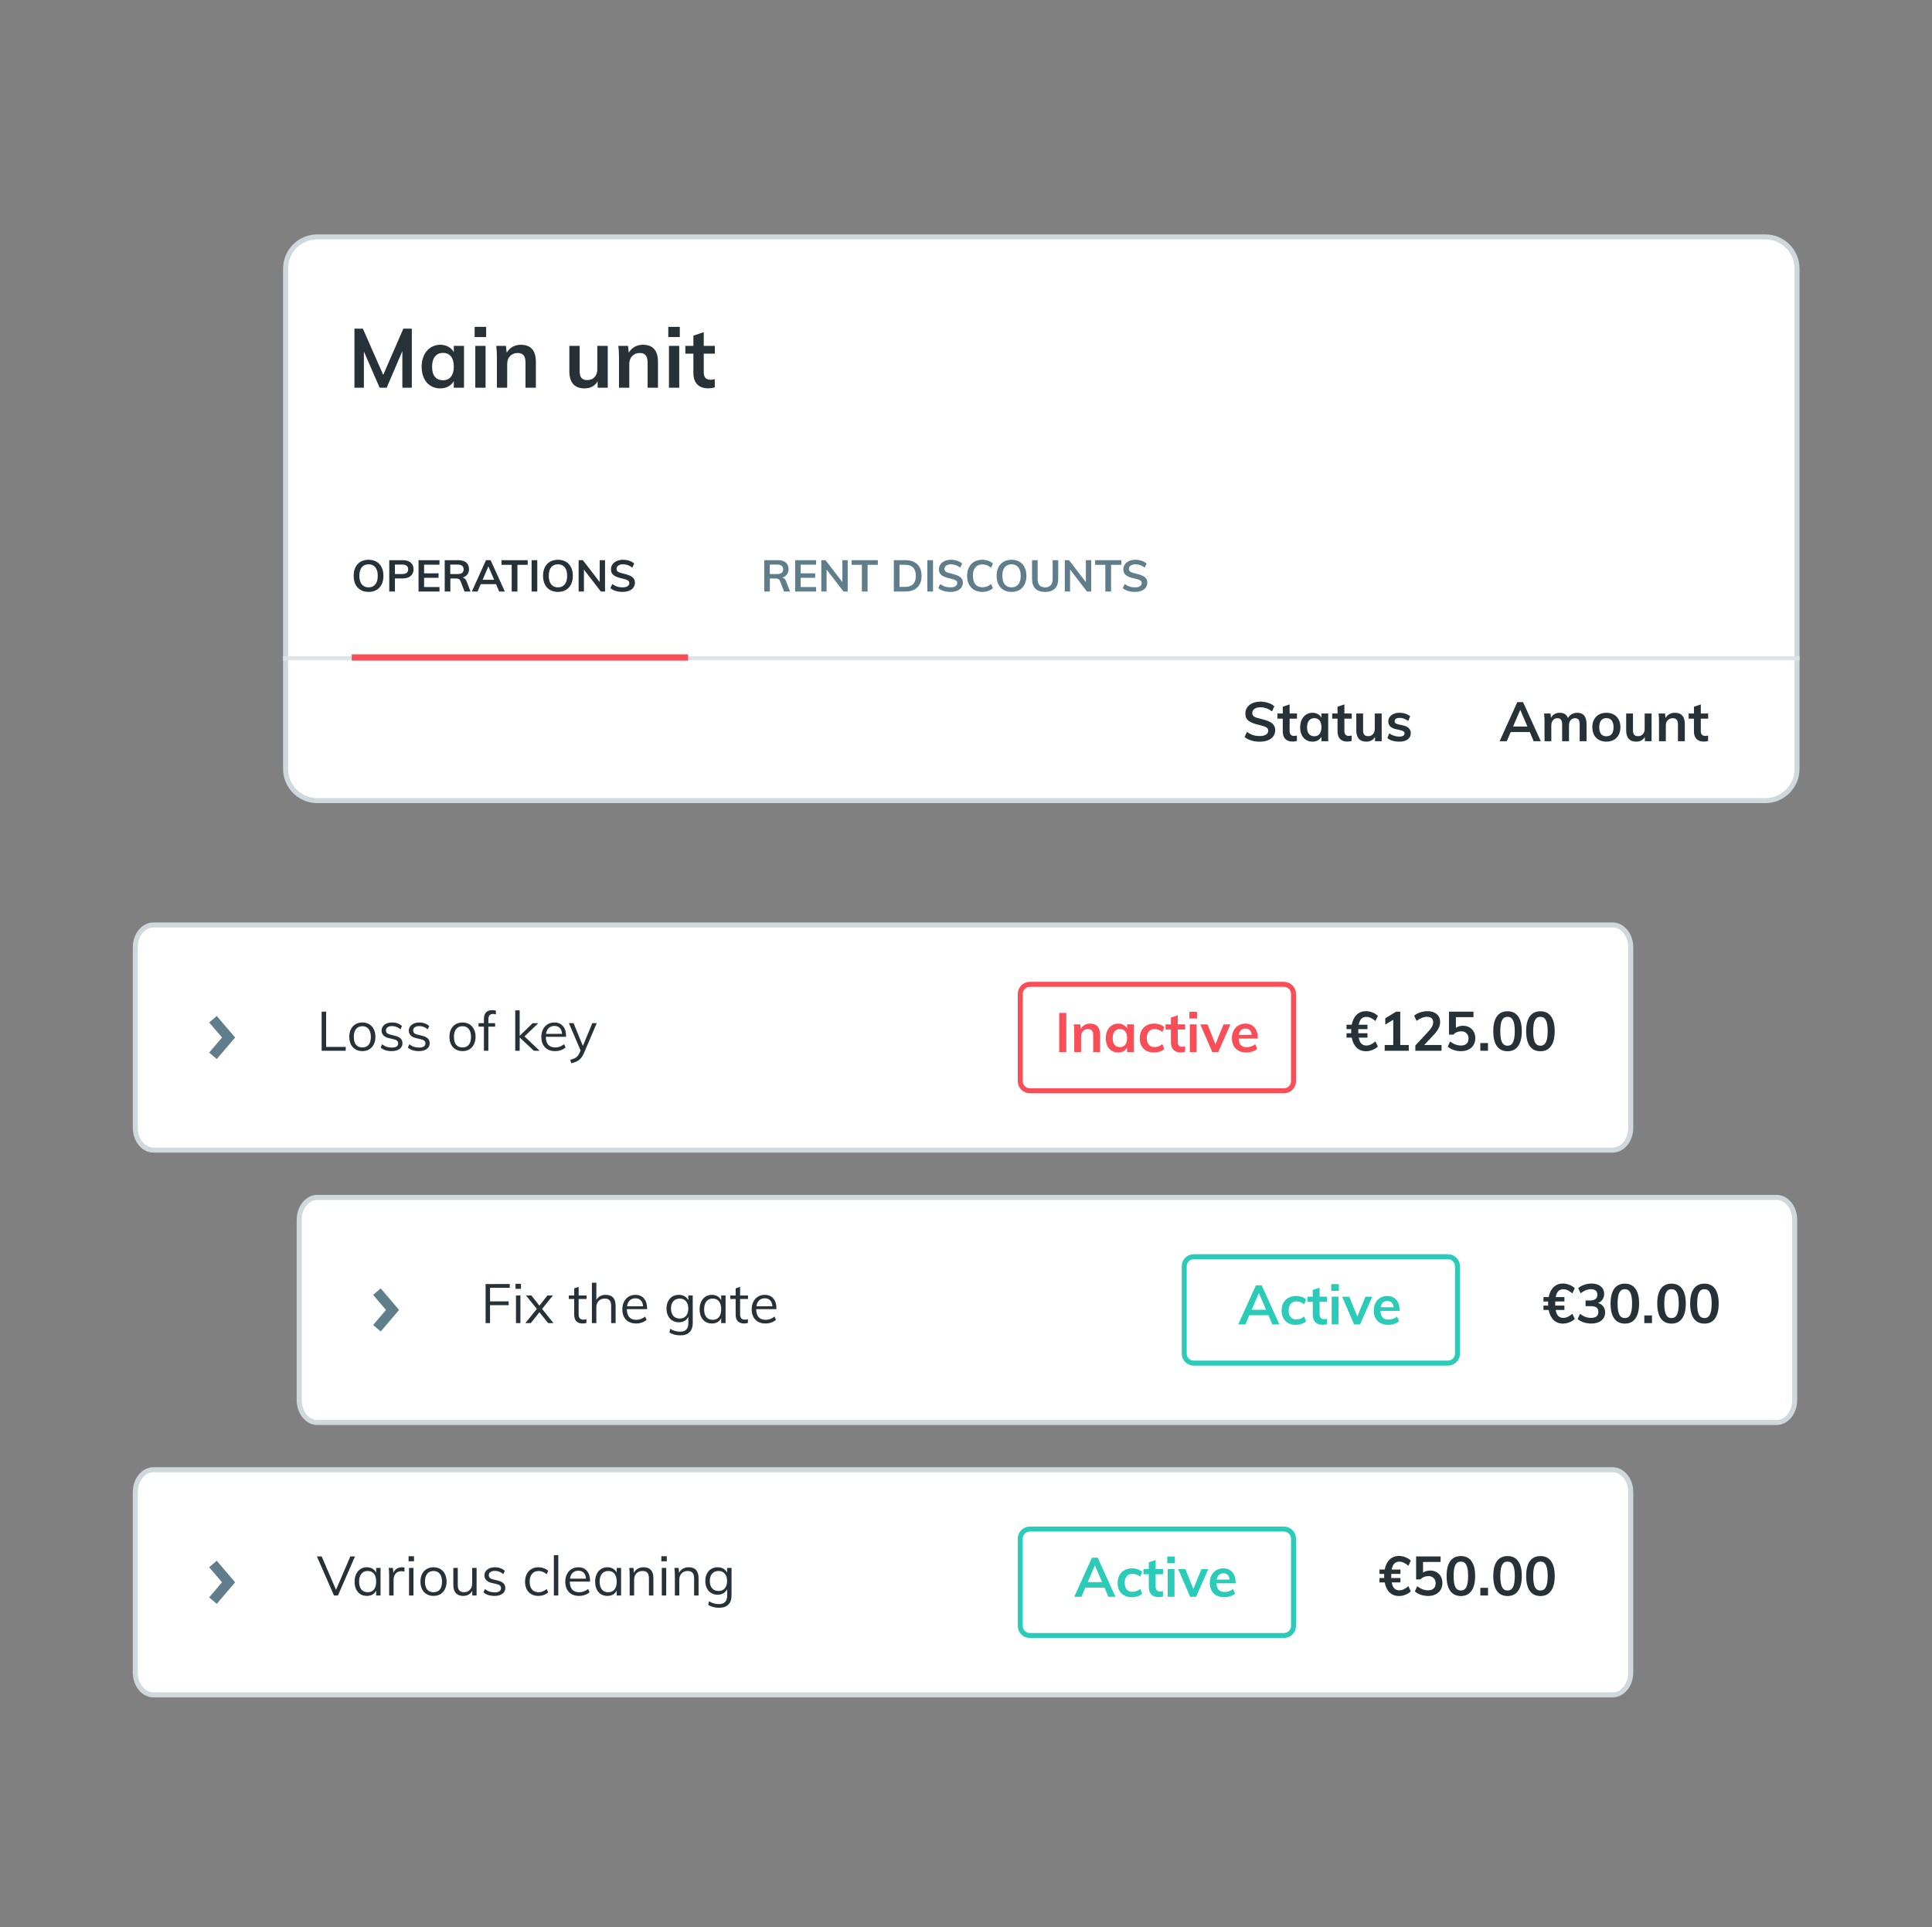
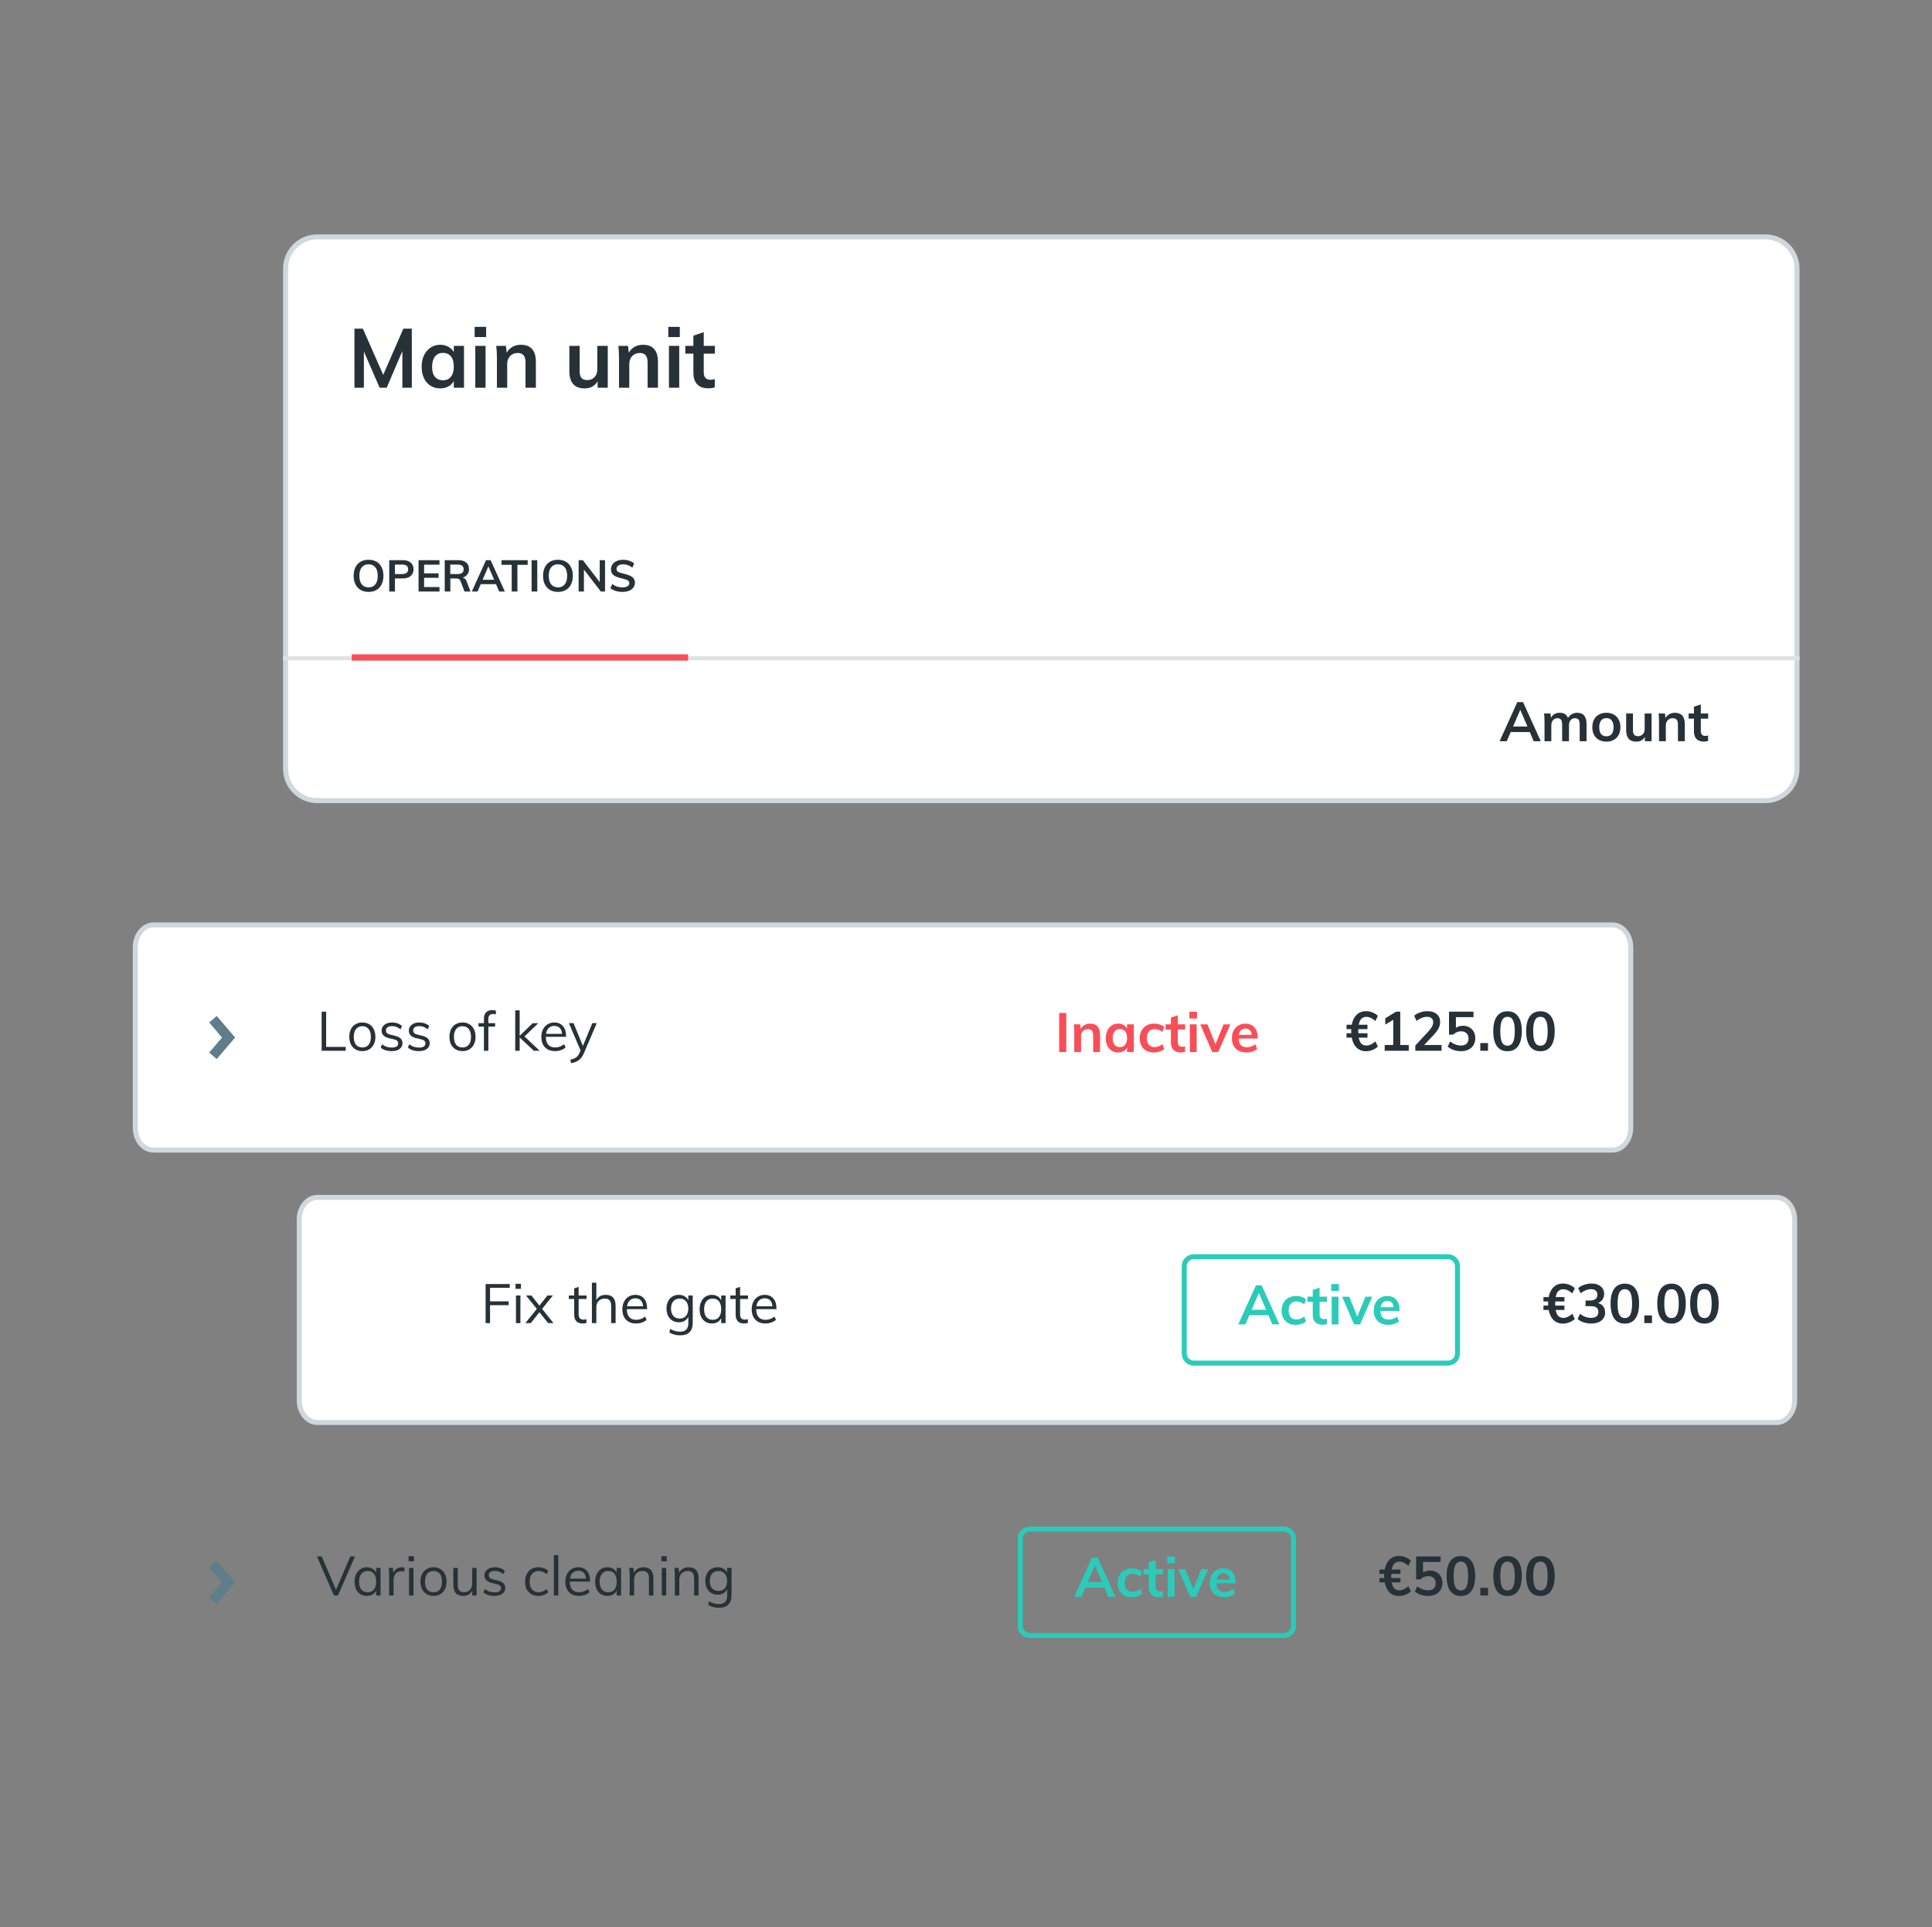
<svg xmlns="http://www.w3.org/2000/svg" width="371" height="370" viewBox="0 0 371 370" fill="none">
  <rect x="0" y="0" width="371" height="370" fill="#808080" stroke="none" />
  <path d="M60.932 45.479H338.989C342.354 45.479 345.081 48.206 345.081 51.571V147.619C345.081 150.984 342.354 153.711 338.989 153.711H60.932C57.568 153.711 54.84 150.984 54.84 147.619V51.571C54.84 48.206 57.568 45.479 60.932 45.479Z" fill="white" stroke="#CFD8DC" stroke-width="0.958" />
  <path d="M70.775 113.638C70.195 113.638 69.688 113.514 69.255 113.266C68.827 113.013 68.494 112.655 68.258 112.193C68.027 111.726 67.911 111.176 67.911 110.546C67.911 109.92 68.027 109.377 68.258 108.915C68.489 108.448 68.818 108.09 69.246 107.842C69.68 107.594 70.19 107.47 70.775 107.47C71.361 107.47 71.868 107.594 72.296 107.842C72.73 108.09 73.059 108.448 73.285 108.915C73.516 109.377 73.631 109.92 73.631 110.546C73.631 111.176 73.516 111.726 73.285 112.193C73.054 112.655 72.724 113.013 72.296 113.266C71.868 113.514 71.361 113.638 70.775 113.638ZM70.775 112.768C71.333 112.768 71.767 112.576 72.076 112.193C72.386 111.81 72.541 111.261 72.541 110.546C72.541 109.836 72.386 109.292 72.076 108.915C71.767 108.532 71.333 108.341 70.775 108.341C70.218 108.341 69.784 108.529 69.474 108.907C69.165 109.284 69.01 109.83 69.01 110.546C69.01 111.261 69.165 111.81 69.474 112.193C69.784 112.576 70.218 112.768 70.775 112.768ZM74.747 107.546H77.358C78.006 107.546 78.51 107.704 78.87 108.019C79.231 108.329 79.411 108.755 79.411 109.295C79.411 109.836 79.228 110.264 78.862 110.579C78.501 110.895 78 111.053 77.358 111.053H75.837V113.562H74.747V107.546ZM77.231 110.208C77.609 110.208 77.893 110.132 78.085 109.98C78.282 109.822 78.38 109.597 78.38 109.304C78.38 109.005 78.284 108.78 78.093 108.628C77.901 108.47 77.614 108.391 77.231 108.391H75.837V110.208H77.231ZM80.374 107.546H84.396V108.408H81.439V110.072H84.218V110.934H81.439V112.7H84.396V113.562H80.374V107.546ZM90.35 113.562H89.201L88.432 111.559C88.364 111.374 88.26 111.244 88.119 111.171C87.978 111.098 87.795 111.061 87.57 111.061H86.48V113.562H85.399V107.546H87.976C88.657 107.546 89.175 107.696 89.53 107.994C89.885 108.293 90.062 108.721 90.062 109.278C90.062 109.678 89.956 110.019 89.741 110.301C89.533 110.577 89.234 110.774 88.846 110.892C89.201 110.965 89.457 111.213 89.615 111.635L90.35 113.562ZM87.824 110.216C88.235 110.216 88.539 110.14 88.736 109.988C88.933 109.836 89.032 109.605 89.032 109.295C89.032 108.991 88.933 108.766 88.736 108.619C88.544 108.467 88.24 108.391 87.824 108.391H86.463V110.216H87.824ZM95.253 112.151H92.313L91.704 113.562H90.606L93.327 107.546H94.214L96.943 113.562H95.853L95.253 112.151ZM94.89 111.306L93.783 108.729L92.676 111.306H94.89ZM98.262 108.442H96.302V107.546H101.328V108.442H99.36V113.562H98.262V108.442ZM102.082 107.546H103.171V113.562H102.082V107.546ZM107.144 113.638C106.564 113.638 106.057 113.514 105.623 113.266C105.195 113.013 104.863 112.655 104.626 112.193C104.395 111.726 104.28 111.176 104.28 110.546C104.28 109.92 104.395 109.377 104.626 108.915C104.857 108.448 105.187 108.09 105.615 107.842C106.048 107.594 106.558 107.47 107.144 107.47C107.73 107.47 108.237 107.594 108.665 107.842C109.098 108.09 109.428 108.448 109.653 108.915C109.884 109.377 110 109.92 110 110.546C110 111.176 109.884 111.726 109.653 112.193C109.422 112.655 109.093 113.013 108.665 113.266C108.237 113.514 107.73 113.638 107.144 113.638ZM107.144 112.768C107.702 112.768 108.135 112.576 108.445 112.193C108.755 111.81 108.91 111.261 108.91 110.546C108.91 109.836 108.755 109.292 108.445 108.915C108.135 108.532 107.702 108.341 107.144 108.341C106.586 108.341 106.153 108.529 105.843 108.907C105.533 109.284 105.378 109.83 105.378 110.546C105.378 111.261 105.533 111.81 105.843 112.193C106.153 112.576 106.586 112.768 107.144 112.768ZM116.185 107.546V113.562H115.374L112.13 109.346V113.562H111.116V107.546H111.927L115.163 111.754V107.546H116.185ZM119.53 113.638C119.068 113.638 118.634 113.576 118.229 113.452C117.829 113.328 117.488 113.151 117.206 112.92L117.578 112.126C117.871 112.345 118.175 112.509 118.491 112.616C118.812 112.717 119.161 112.768 119.538 112.768C119.955 112.768 120.276 112.694 120.501 112.548C120.732 112.401 120.848 112.196 120.848 111.931C120.848 111.706 120.741 111.534 120.527 111.416C120.318 111.292 119.972 111.176 119.487 111.069C118.733 110.906 118.184 110.695 117.84 110.436C117.496 110.177 117.325 109.799 117.325 109.304C117.325 108.949 117.42 108.633 117.612 108.357C117.803 108.081 118.074 107.865 118.423 107.707C118.778 107.549 119.186 107.47 119.648 107.47C120.07 107.47 120.47 107.535 120.848 107.665C121.231 107.789 121.543 107.963 121.786 108.188L121.422 108.983C120.887 108.555 120.296 108.341 119.648 108.341C119.259 108.341 118.952 108.422 118.727 108.586C118.502 108.743 118.389 108.96 118.389 109.236C118.389 109.473 118.488 109.653 118.685 109.777C118.888 109.901 119.231 110.016 119.716 110.123C120.217 110.241 120.625 110.371 120.941 110.512C121.256 110.647 121.498 110.824 121.667 111.044C121.836 111.258 121.921 111.528 121.921 111.855C121.921 112.216 121.825 112.531 121.633 112.801C121.442 113.066 121.166 113.272 120.805 113.418C120.445 113.565 120.02 113.638 119.53 113.638Z" fill="#263238" />
-   <path d="M151.709 113.562H150.56L149.791 111.559C149.723 111.374 149.619 111.244 149.478 111.171C149.338 111.098 149.155 111.061 148.929 111.061H147.839V113.562H146.758V107.546H149.335C150.016 107.546 150.534 107.696 150.889 107.994C151.244 108.293 151.422 108.721 151.422 109.278C151.422 109.678 151.315 110.019 151.101 110.301C150.892 110.577 150.594 110.774 150.205 110.892C150.56 110.965 150.816 111.213 150.974 111.635L151.709 113.562ZM149.183 110.216C149.594 110.216 149.898 110.14 150.095 109.988C150.292 109.836 150.391 109.605 150.391 109.295C150.391 108.991 150.292 108.766 150.095 108.619C149.904 108.467 149.6 108.391 149.183 108.391H147.822V110.216H149.183ZM152.69 107.546H156.712V108.408H153.755V110.072H156.534V110.934H153.755V112.7H156.712V113.562H152.69V107.546ZM162.784 107.546V113.562H161.973L158.729 109.346V113.562H157.715V107.546H158.526L161.762 111.754V107.546H162.784ZM165.503 108.442H163.543V107.546H168.57V108.442H166.602V113.562H165.503V108.442ZM171.642 107.546H173.855C174.841 107.546 175.604 107.808 176.145 108.332C176.691 108.856 176.964 109.594 176.964 110.546C176.964 111.503 176.691 112.247 176.145 112.776C175.604 113.3 174.841 113.562 173.855 113.562H171.642V107.546ZM173.788 112.675C175.173 112.675 175.866 111.965 175.866 110.546C175.866 109.138 175.173 108.433 173.788 108.433H172.732V112.675H173.788ZM178.077 107.546H179.167V113.562H178.077V107.546ZM182.506 113.638C182.044 113.638 181.61 113.576 181.205 113.452C180.805 113.328 180.464 113.151 180.183 112.92L180.554 112.126C180.847 112.345 181.151 112.509 181.467 112.616C181.788 112.717 182.137 112.768 182.514 112.768C182.931 112.768 183.252 112.694 183.478 112.548C183.708 112.401 183.824 112.196 183.824 111.931C183.824 111.706 183.717 111.534 183.503 111.416C183.295 111.292 182.948 111.176 182.464 111.069C181.709 110.906 181.16 110.695 180.816 110.436C180.473 110.177 180.301 109.799 180.301 109.304C180.301 108.949 180.397 108.633 180.588 108.357C180.78 108.081 181.05 107.865 181.399 107.707C181.754 107.549 182.162 107.47 182.624 107.47C183.047 107.47 183.447 107.535 183.824 107.665C184.207 107.789 184.52 107.963 184.762 108.188L184.398 108.983C183.863 108.555 183.272 108.341 182.624 108.341C182.236 108.341 181.929 108.422 181.703 108.586C181.478 108.743 181.365 108.96 181.365 109.236C181.365 109.473 181.464 109.653 181.661 109.777C181.864 109.901 182.207 110.016 182.692 110.123C183.193 110.241 183.601 110.371 183.917 110.512C184.232 110.647 184.474 110.824 184.643 111.044C184.812 111.258 184.897 111.528 184.897 111.855C184.897 112.216 184.801 112.531 184.61 112.801C184.418 113.066 184.142 113.272 183.782 113.418C183.421 113.565 182.996 113.638 182.506 113.638ZM188.636 113.638C188.044 113.638 187.526 113.511 187.081 113.258C186.642 113.004 186.304 112.647 186.068 112.185C185.831 111.717 185.713 111.171 185.713 110.546C185.713 109.926 185.831 109.385 186.068 108.923C186.304 108.456 186.642 108.098 187.081 107.851C187.526 107.597 188.044 107.47 188.636 107.47C189.041 107.47 189.422 107.535 189.776 107.665C190.137 107.789 190.435 107.963 190.672 108.188L190.317 108.983C190.047 108.763 189.776 108.605 189.506 108.51C189.241 108.408 188.957 108.357 188.653 108.357C188.073 108.357 187.622 108.546 187.301 108.923C186.986 109.301 186.828 109.842 186.828 110.546C186.828 111.255 186.986 111.802 187.301 112.185C187.616 112.562 188.067 112.751 188.653 112.751C188.957 112.751 189.241 112.703 189.506 112.607C189.776 112.506 190.047 112.345 190.317 112.126L190.672 112.92C190.435 113.145 190.137 113.322 189.776 113.452C189.422 113.576 189.041 113.638 188.636 113.638ZM194.245 113.638C193.665 113.638 193.158 113.514 192.724 113.266C192.296 113.013 191.964 112.655 191.727 112.193C191.496 111.726 191.381 111.176 191.381 110.546C191.381 109.92 191.496 109.377 191.727 108.915C191.958 108.448 192.288 108.09 192.716 107.842C193.149 107.594 193.659 107.47 194.245 107.47C194.831 107.47 195.338 107.594 195.766 107.842C196.199 108.09 196.529 108.448 196.754 108.915C196.985 109.377 197.101 109.92 197.101 110.546C197.101 111.176 196.985 111.726 196.754 112.193C196.523 112.655 196.194 113.013 195.766 113.266C195.338 113.514 194.831 113.638 194.245 113.638ZM194.245 112.768C194.803 112.768 195.236 112.576 195.546 112.193C195.856 111.81 196.011 111.261 196.011 110.546C196.011 109.836 195.856 109.292 195.546 108.915C195.236 108.532 194.803 108.341 194.245 108.341C193.687 108.341 193.254 108.529 192.944 108.907C192.634 109.284 192.479 109.83 192.479 110.546C192.479 111.261 192.634 111.81 192.944 112.193C193.254 112.576 193.687 112.768 194.245 112.768ZM200.701 113.638C199.873 113.638 199.245 113.427 198.817 113.004C198.394 112.576 198.183 111.951 198.183 111.129V107.546H199.256V111.188C199.256 111.706 199.377 112.1 199.619 112.371C199.862 112.635 200.222 112.768 200.701 112.768C201.168 112.768 201.523 112.632 201.765 112.362C202.013 112.092 202.137 111.7 202.137 111.188V107.546H203.21V111.129C203.21 111.945 202.996 112.568 202.568 112.996C202.14 113.424 201.517 113.638 200.701 113.638ZM209.54 107.546V113.562H208.729L205.485 109.346V113.562H204.471V107.546H205.282L208.518 111.754V107.546H209.54ZM212.259 108.442H210.299V107.546H215.326V108.442H213.358V113.562H212.259V108.442ZM217.926 113.638C217.464 113.638 217.03 113.576 216.625 113.452C216.225 113.328 215.884 113.151 215.602 112.92L215.974 112.126C216.267 112.345 216.571 112.509 216.887 112.616C217.208 112.717 217.557 112.768 217.934 112.768C218.351 112.768 218.672 112.694 218.897 112.548C219.128 112.401 219.244 112.196 219.244 111.931C219.244 111.706 219.137 111.534 218.923 111.416C218.714 111.292 218.368 111.176 217.883 111.069C217.129 110.906 216.58 110.695 216.236 110.436C215.892 110.177 215.721 109.799 215.721 109.304C215.721 108.949 215.816 108.633 216.008 108.357C216.199 108.081 216.47 107.865 216.819 107.707C217.174 107.549 217.582 107.47 218.044 107.47C218.466 107.47 218.866 107.535 219.244 107.665C219.627 107.789 219.939 107.963 220.182 108.188L219.818 108.983C219.283 108.555 218.692 108.341 218.044 108.341C217.655 108.341 217.348 108.422 217.123 108.586C216.898 108.743 216.785 108.96 216.785 109.236C216.785 109.473 216.884 109.653 217.081 109.777C217.284 109.901 217.627 110.016 218.112 110.123C218.613 110.241 219.021 110.371 219.337 110.512C219.652 110.647 219.894 110.824 220.063 111.044C220.232 111.258 220.317 111.528 220.317 111.855C220.317 112.216 220.221 112.531 220.029 112.801C219.838 113.066 219.562 113.272 219.201 113.418C218.841 113.565 218.416 113.638 217.926 113.638Z" fill="#607D8B" />
  <path d="M79.079 63.104V74.439H77.264V67.403L74.255 74.439H72.902L69.877 67.482V74.439H68.062V63.104H69.686L73.587 71.972L77.455 63.104H79.079ZM89.103 66.4V74.439H87.144V73.15C86.9 73.595 86.55 73.946 86.094 74.2C85.637 74.445 85.117 74.567 84.534 74.567C83.833 74.567 83.212 74.397 82.671 74.057C82.13 73.718 81.71 73.235 81.413 72.608C81.116 71.982 80.967 71.255 80.967 70.427C80.967 69.6 81.116 68.867 81.413 68.23C81.721 67.583 82.145 67.084 82.687 66.734C83.228 66.373 83.844 66.193 84.534 66.193C85.117 66.193 85.637 66.32 86.094 66.575C86.55 66.819 86.9 67.164 87.144 67.609V66.4H89.103ZM85.075 73.006C85.733 73.006 86.242 72.778 86.603 72.322C86.964 71.865 87.144 71.223 87.144 70.395C87.144 69.546 86.964 68.894 86.603 68.437C86.242 67.981 85.728 67.753 85.059 67.753C84.401 67.753 83.886 67.992 83.515 68.469C83.154 68.936 82.973 69.589 82.973 70.427C82.973 71.255 83.154 71.892 83.515 72.338C83.886 72.784 84.406 73.006 85.075 73.006ZM91.27 66.4H93.244V74.439H91.27V66.4ZM93.356 62.754V64.712H91.143V62.754H93.356ZM100.022 66.193C101.943 66.193 102.904 67.296 102.904 69.504V74.439H100.913V69.6C100.913 68.963 100.791 68.501 100.547 68.214C100.303 67.917 99.926 67.769 99.417 67.769C98.812 67.769 98.324 67.965 97.952 68.358C97.581 68.74 97.395 69.249 97.395 69.886V74.439H95.421V68.676C95.421 67.827 95.379 67.068 95.294 66.4H97.156L97.3 67.721C97.576 67.233 97.947 66.856 98.414 66.591C98.892 66.325 99.428 66.193 100.022 66.193ZM116.706 66.4V74.439H114.763V73.197C114.509 73.643 114.169 73.983 113.744 74.216C113.32 74.45 112.832 74.567 112.28 74.567C110.316 74.567 109.335 73.463 109.335 71.255V66.4H111.309V71.271C111.309 71.855 111.425 72.285 111.659 72.561C111.903 72.837 112.274 72.975 112.773 72.975C113.357 72.975 113.824 72.784 114.174 72.401C114.524 72.019 114.7 71.51 114.7 70.873V66.4H116.706ZM123.467 66.193C125.388 66.193 126.348 67.296 126.348 69.504V74.439H124.358V69.6C124.358 68.963 124.236 68.501 123.992 68.214C123.748 67.917 123.371 67.769 122.862 67.769C122.257 67.769 121.769 67.965 121.397 68.358C121.026 68.74 120.84 69.249 120.84 69.886V74.439H118.866V68.676C118.866 67.827 118.823 67.068 118.739 66.4H120.601L120.745 67.721C121.02 67.233 121.392 66.856 121.859 66.591C122.337 66.325 122.873 66.193 123.467 66.193ZM128.458 66.4H130.433V74.439H128.458V66.4ZM130.544 62.754V64.712H128.331V62.754H130.544ZM135.141 67.896V71.494C135.141 72.439 135.581 72.911 136.462 72.911C136.706 72.911 136.972 72.868 137.258 72.784V74.36C136.908 74.487 136.483 74.551 135.985 74.551C135.072 74.551 134.371 74.296 133.883 73.787C133.395 73.277 133.151 72.545 133.151 71.59V67.896H131.607V66.4H133.151V64.441L135.141 63.773V66.4H137.274V67.896H135.141Z" fill="#263238" />
  <path d="M345.56 125.99H54.361V126.766H345.56V125.99Z" fill="#DDE3E6" />
  <path d="M132.133 125.626H67.542V126.823H132.133V125.626Z" fill="#F94E58" />
  <path d="M293.767 140.543H290.1L289.341 142.302H287.972L291.365 134.8H292.471L295.874 142.302H294.515L293.767 140.543ZM293.314 139.489L291.934 136.275L290.553 139.489H293.314ZM302.871 136.844C303.475 136.844 303.924 137.027 304.219 137.392C304.514 137.75 304.662 138.298 304.662 139.036V142.302H303.345V139.078C303.345 138.657 303.275 138.354 303.134 138.172C303.001 137.982 302.776 137.887 302.46 137.887C302.095 137.887 301.807 138.017 301.596 138.277C301.392 138.53 301.29 138.881 301.29 139.331V142.302H299.973V139.078C299.973 138.664 299.899 138.361 299.752 138.172C299.611 137.982 299.387 137.887 299.077 137.887C298.712 137.887 298.424 138.017 298.213 138.277C298.003 138.53 297.897 138.881 297.897 139.331V142.302H296.591V138.488C296.591 137.926 296.563 137.424 296.506 136.981H297.739L297.834 137.824C297.989 137.508 298.21 137.266 298.498 137.097C298.793 136.928 299.13 136.844 299.509 136.844C300.324 136.844 300.855 137.181 301.101 137.856C301.269 137.54 301.508 137.294 301.817 137.118C302.133 136.936 302.484 136.844 302.871 136.844ZM308.481 142.387C307.94 142.387 307.462 142.274 307.048 142.049C306.64 141.825 306.324 141.505 306.099 141.091C305.882 140.669 305.773 140.177 305.773 139.615C305.773 139.053 305.882 138.565 306.099 138.151C306.324 137.729 306.64 137.406 307.048 137.181C307.462 136.957 307.94 136.844 308.481 136.844C309.015 136.844 309.485 136.957 309.893 137.181C310.3 137.406 310.613 137.729 310.83 138.151C311.055 138.565 311.168 139.053 311.168 139.615C311.168 140.177 311.055 140.669 310.83 141.091C310.613 141.505 310.3 141.825 309.893 142.049C309.485 142.274 309.015 142.387 308.481 142.387ZM308.47 141.354C308.92 141.354 309.26 141.21 309.492 140.922C309.731 140.627 309.85 140.191 309.85 139.615C309.85 139.046 309.731 138.614 309.492 138.319C309.253 138.017 308.916 137.866 308.481 137.866C308.038 137.866 307.697 138.017 307.459 138.319C307.22 138.614 307.1 139.046 307.1 139.615C307.1 140.191 307.216 140.627 307.448 140.922C307.687 141.21 308.028 141.354 308.47 141.354ZM317.15 136.981V142.302H315.865V141.48C315.696 141.775 315.471 142 315.19 142.155C314.909 142.309 314.586 142.387 314.221 142.387C312.922 142.387 312.272 141.656 312.272 140.195V136.981H313.578V140.205C313.578 140.592 313.656 140.876 313.81 141.059C313.972 141.242 314.218 141.333 314.548 141.333C314.934 141.333 315.243 141.206 315.475 140.954C315.707 140.701 315.823 140.363 315.823 139.942V136.981H317.15ZM321.625 136.844C322.897 136.844 323.532 137.575 323.532 139.036V142.302H322.215V139.099C322.215 138.678 322.135 138.372 321.973 138.182C321.811 137.986 321.562 137.887 321.225 137.887C320.825 137.887 320.501 138.017 320.256 138.277C320.01 138.53 319.887 138.867 319.887 139.289V142.302H318.58V138.488C318.58 137.926 318.552 137.424 318.496 136.981H319.729L319.824 137.856C320.006 137.533 320.252 137.283 320.561 137.108C320.877 136.932 321.232 136.844 321.625 136.844ZM326.604 137.972V140.353C326.604 140.978 326.896 141.291 327.479 141.291C327.64 141.291 327.816 141.263 328.006 141.206V142.25C327.774 142.334 327.493 142.376 327.163 142.376C326.559 142.376 326.095 142.207 325.772 141.87C325.449 141.533 325.287 141.048 325.287 140.416V137.972H324.265V136.981H325.287V135.685L326.604 135.243V136.981H328.016V137.972H326.604Z" fill="#263238" />
-   <path d="M241.895 142.397C241.319 142.397 240.778 142.32 240.272 142.165C239.773 142.011 239.348 141.789 238.997 141.501L239.461 140.511C239.826 140.785 240.205 140.989 240.599 141.122C240.999 141.249 241.435 141.312 241.905 141.312C242.425 141.312 242.825 141.22 243.106 141.038C243.394 140.855 243.538 140.599 243.538 140.269C243.538 139.988 243.405 139.773 243.138 139.626C242.878 139.471 242.446 139.327 241.842 139.194C240.901 138.99 240.216 138.727 239.787 138.404C239.359 138.081 239.145 137.61 239.145 136.992C239.145 136.549 239.264 136.156 239.503 135.812C239.742 135.467 240.079 135.197 240.514 135C240.957 134.804 241.466 134.705 242.042 134.705C242.569 134.705 243.068 134.786 243.538 134.948C244.016 135.102 244.406 135.32 244.708 135.601L244.255 136.591C243.588 136.057 242.85 135.791 242.042 135.791C241.557 135.791 241.175 135.892 240.894 136.096C240.613 136.293 240.472 136.563 240.472 136.907C240.472 137.202 240.595 137.427 240.841 137.582C241.094 137.736 241.522 137.88 242.126 138.014C242.752 138.161 243.261 138.323 243.654 138.498C244.048 138.667 244.35 138.888 244.56 139.162C244.771 139.429 244.877 139.766 244.877 140.174C244.877 140.623 244.757 141.017 244.518 141.354C244.279 141.684 243.935 141.94 243.486 142.123C243.036 142.306 242.506 142.397 241.895 142.397ZM247.645 137.972V140.353C247.645 140.978 247.936 141.291 248.519 141.291C248.681 141.291 248.857 141.263 249.046 141.206V142.25C248.814 142.334 248.533 142.376 248.203 142.376C247.599 142.376 247.136 142.207 246.812 141.87C246.489 141.533 246.328 141.048 246.328 140.416V137.972H245.306V136.981H246.328V135.685L247.645 135.243V136.981H249.057V137.972H247.645ZM255.051 136.981V142.302H253.755V141.449C253.594 141.744 253.362 141.976 253.06 142.144C252.758 142.306 252.413 142.387 252.027 142.387C251.563 142.387 251.153 142.274 250.794 142.049C250.436 141.825 250.159 141.505 249.962 141.091C249.765 140.676 249.667 140.195 249.667 139.647C249.667 139.099 249.765 138.614 249.962 138.193C250.166 137.764 250.447 137.434 250.805 137.202C251.163 136.964 251.571 136.844 252.027 136.844C252.413 136.844 252.758 136.928 253.06 137.097C253.362 137.259 253.594 137.487 253.755 137.782V136.981H255.051ZM252.385 141.354C252.821 141.354 253.158 141.203 253.397 140.901C253.636 140.599 253.755 140.174 253.755 139.626C253.755 139.064 253.636 138.632 253.397 138.33C253.158 138.028 252.817 137.877 252.375 137.877C251.939 137.877 251.599 138.035 251.353 138.351C251.114 138.66 250.994 139.092 250.994 139.647C250.994 140.195 251.114 140.616 251.353 140.911C251.599 141.206 251.943 141.354 252.385 141.354ZM258.161 137.972V140.353C258.161 140.978 258.453 141.291 259.036 141.291C259.197 141.291 259.373 141.263 259.562 141.206V142.25C259.331 142.334 259.05 142.376 258.719 142.376C258.115 142.376 257.652 142.207 257.329 141.87C257.005 141.533 256.844 141.048 256.844 140.416V137.972H255.822V136.981H256.844V135.685L258.161 135.243V136.981H259.573V137.972H258.161ZM265.325 136.981V142.302H264.04V141.48C263.871 141.775 263.646 142 263.365 142.155C263.084 142.309 262.761 142.387 262.396 142.387C261.096 142.387 260.447 141.656 260.447 140.195V136.981H261.753V140.205C261.753 140.592 261.83 140.876 261.985 141.059C262.146 141.242 262.392 141.333 262.722 141.333C263.109 141.333 263.418 141.206 263.65 140.954C263.882 140.701 263.997 140.363 263.997 139.942V136.981H265.325ZM268.704 142.387C267.742 142.387 266.976 142.162 266.407 141.712L266.776 140.785C267.345 141.206 267.995 141.417 268.725 141.417C269.041 141.417 269.284 141.364 269.452 141.259C269.628 141.154 269.716 141.006 269.716 140.817C269.716 140.655 269.656 140.529 269.537 140.437C269.417 140.339 269.214 140.255 268.926 140.184L268.04 139.984C267.071 139.773 266.586 139.278 266.586 138.498C266.586 138.175 266.678 137.891 266.86 137.645C267.043 137.392 267.299 137.195 267.629 137.055C267.96 136.914 268.342 136.844 268.778 136.844C269.157 136.844 269.523 136.904 269.874 137.023C270.225 137.136 270.534 137.301 270.801 137.519L270.411 138.414C269.877 138.021 269.329 137.824 268.767 137.824C268.465 137.824 268.23 137.88 268.061 137.993C267.893 138.105 267.809 138.26 267.809 138.456C267.809 138.611 267.858 138.734 267.956 138.825C268.061 138.916 268.237 138.994 268.483 139.057L269.389 139.257C269.916 139.377 270.299 139.563 270.538 139.816C270.783 140.061 270.906 140.385 270.906 140.785C270.906 141.277 270.71 141.667 270.316 141.955C269.923 142.243 269.386 142.387 268.704 142.387Z" fill="#263238" />
  <path d="M29.437 177.582H309.697C311.523 177.582 313.155 179.421 313.155 181.892V216.491C313.155 218.963 311.523 220.802 309.697 220.802H29.437C27.611 220.802 25.979 218.963 25.979 216.491V181.892C25.979 179.421 27.611 177.582 29.437 177.582Z" fill="white" stroke="#CFD8DC" stroke-width="0.958" />
  <path d="M61.764 194.228H62.628V200.992H66.39V201.73H61.764V194.228ZM69.582 201.804C69.083 201.804 68.644 201.691 68.265 201.466C67.885 201.242 67.59 200.922 67.38 200.508C67.176 200.093 67.074 199.608 67.074 199.054C67.074 198.499 67.176 198.014 67.38 197.599C67.59 197.185 67.885 196.865 68.265 196.641C68.644 196.416 69.083 196.303 69.582 196.303C70.081 196.303 70.52 196.416 70.899 196.641C71.278 196.865 71.57 197.185 71.773 197.599C71.984 198.014 72.09 198.499 72.09 199.054C72.09 199.608 71.984 200.093 71.773 200.508C71.57 200.922 71.278 201.242 70.899 201.466C70.52 201.691 70.081 201.804 69.582 201.804ZM69.582 201.098C70.109 201.098 70.513 200.926 70.794 200.581C71.075 200.23 71.215 199.721 71.215 199.054C71.215 198.407 71.071 197.909 70.783 197.557C70.495 197.199 70.095 197.02 69.582 197.02C69.062 197.02 68.658 197.199 68.37 197.557C68.082 197.909 67.938 198.407 67.938 199.054C67.938 199.721 68.079 200.23 68.36 200.581C68.648 200.926 69.055 201.098 69.582 201.098ZM75.211 201.804C74.319 201.804 73.613 201.575 73.093 201.119L73.378 200.487C73.666 200.711 73.957 200.873 74.252 200.971C74.547 201.07 74.878 201.119 75.243 201.119C75.643 201.119 75.945 201.052 76.149 200.919C76.36 200.778 76.465 200.578 76.465 200.318C76.465 200.107 76.395 199.939 76.254 199.812C76.114 199.686 75.882 199.587 75.559 199.517L74.663 199.306C74.221 199.208 73.877 199.032 73.631 198.78C73.392 198.527 73.273 198.225 73.273 197.873C73.273 197.41 73.459 197.034 73.831 196.746C74.203 196.451 74.695 196.303 75.306 196.303C75.678 196.303 76.03 196.363 76.36 196.483C76.69 196.602 76.968 196.774 77.192 196.999L76.908 197.621C76.409 197.206 75.875 196.999 75.306 196.999C74.927 196.999 74.632 197.073 74.421 197.22C74.217 197.361 74.115 197.561 74.115 197.821C74.115 198.038 74.179 198.211 74.305 198.337C74.439 198.463 74.649 198.562 74.937 198.632L75.833 198.853C76.325 198.966 76.69 199.141 76.929 199.38C77.168 199.612 77.287 199.918 77.287 200.297C77.287 200.753 77.101 201.119 76.729 201.393C76.356 201.667 75.851 201.804 75.211 201.804ZM80.439 201.804C79.546 201.804 78.841 201.575 78.321 201.119L78.605 200.487C78.893 200.711 79.185 200.873 79.48 200.971C79.775 201.07 80.105 201.119 80.47 201.119C80.871 201.119 81.173 201.052 81.376 200.919C81.587 200.778 81.692 200.578 81.692 200.318C81.692 200.107 81.622 199.939 81.482 199.812C81.341 199.686 81.109 199.587 80.786 199.517L79.891 199.306C79.448 199.208 79.104 199.032 78.858 198.78C78.619 198.527 78.5 198.225 78.5 197.873C78.5 197.41 78.686 197.034 79.058 196.746C79.431 196.451 79.922 196.303 80.533 196.303C80.906 196.303 81.257 196.363 81.587 196.483C81.917 196.602 82.195 196.774 82.419 196.999L82.135 197.621C81.636 197.206 81.102 196.999 80.533 196.999C80.154 196.999 79.859 197.073 79.648 197.22C79.445 197.361 79.343 197.561 79.343 197.821C79.343 198.038 79.406 198.211 79.532 198.337C79.666 198.463 79.877 198.562 80.165 198.632L81.06 198.853C81.552 198.966 81.917 199.141 82.156 199.38C82.395 199.612 82.514 199.918 82.514 200.297C82.514 200.753 82.328 201.119 81.956 201.393C81.584 201.667 81.078 201.804 80.439 201.804ZM88.814 201.804C88.315 201.804 87.876 201.691 87.496 201.466C87.117 201.242 86.822 200.922 86.611 200.508C86.408 200.093 86.306 199.608 86.306 199.054C86.306 198.499 86.408 198.014 86.611 197.599C86.822 197.185 87.117 196.865 87.496 196.641C87.876 196.416 88.315 196.303 88.814 196.303C89.312 196.303 89.751 196.416 90.131 196.641C90.51 196.865 90.802 197.185 91.005 197.599C91.216 198.014 91.321 198.499 91.321 199.054C91.321 199.608 91.216 200.093 91.005 200.508C90.802 200.922 90.51 201.242 90.131 201.466C89.751 201.691 89.312 201.804 88.814 201.804ZM88.814 201.098C89.34 201.098 89.744 200.926 90.025 200.581C90.306 200.23 90.447 199.721 90.447 199.054C90.447 198.407 90.303 197.909 90.015 197.557C89.727 197.199 89.326 197.02 88.814 197.02C88.294 197.02 87.89 197.199 87.602 197.557C87.314 197.909 87.17 198.407 87.17 199.054C87.17 199.721 87.31 200.23 87.591 200.581C87.879 200.926 88.287 201.098 88.814 201.098ZM94.675 194.67C94.394 194.67 94.173 194.751 94.011 194.913C93.857 195.067 93.779 195.338 93.779 195.724V196.43H95.076V197.104H93.779V201.73H92.926V197.104H91.893V196.43H92.926V195.619C92.926 195.064 93.063 194.646 93.337 194.365C93.618 194.077 94.008 193.933 94.507 193.933C94.752 193.933 94.991 193.964 95.223 194.027V194.754C95.026 194.698 94.844 194.67 94.675 194.67ZM102.511 201.73L99.792 199.18V201.73H98.939V193.975H99.792V198.864L102.29 196.44H103.375L100.72 198.98L103.628 201.73H102.511ZM108.705 199.054H104.817C104.824 199.728 104.979 200.237 105.281 200.581C105.59 200.926 106.036 201.098 106.619 201.098C107.237 201.098 107.806 200.89 108.326 200.476L108.61 201.098C108.378 201.315 108.08 201.488 107.715 201.614C107.356 201.74 106.988 201.804 106.608 201.804C105.779 201.804 105.13 201.561 104.659 201.077C104.188 200.585 103.953 199.914 103.953 199.064C103.953 198.523 104.058 198.045 104.269 197.631C104.48 197.21 104.775 196.883 105.154 196.651C105.533 196.419 105.965 196.303 106.45 196.303C107.153 196.303 107.704 196.535 108.104 196.999C108.505 197.455 108.705 198.088 108.705 198.895V199.054ZM106.461 196.967C106.018 196.967 105.656 197.101 105.375 197.368C105.101 197.635 104.926 198.01 104.849 198.495H107.936C107.894 197.996 107.746 197.617 107.493 197.357C107.247 197.097 106.903 196.967 106.461 196.967ZM114.596 196.43L112.12 202.215C111.86 202.819 111.533 203.261 111.14 203.542C110.747 203.823 110.262 204.016 109.686 204.122L109.507 203.458C110.005 203.346 110.381 203.194 110.634 203.005C110.894 202.822 111.108 202.538 111.277 202.151L111.488 201.677L109.243 196.43H110.139L111.93 200.803L113.743 196.43H114.596Z" fill="#263238" />
  <path d="M262.374 200.729C262.662 200.729 262.943 200.666 263.217 200.539C263.498 200.413 263.8 200.213 264.123 199.939L264.586 200.929C264.305 201.203 263.958 201.421 263.543 201.582C263.136 201.744 262.728 201.825 262.321 201.825C261.598 201.825 260.997 201.6 260.519 201.15C260.049 200.694 259.733 200.047 259.571 199.212H258.57V198.369H259.476C259.469 198.284 259.466 198.151 259.466 197.968C259.466 197.793 259.469 197.663 259.476 197.578H258.57V196.735H259.571C259.733 195.907 260.049 195.267 260.519 194.818C260.997 194.361 261.598 194.133 262.321 194.133C262.736 194.133 263.143 194.214 263.543 194.375C263.951 194.53 264.298 194.747 264.586 195.028L264.123 196.019C263.8 195.745 263.498 195.545 263.217 195.418C262.943 195.292 262.662 195.229 262.374 195.229C261.98 195.229 261.661 195.352 261.415 195.597C261.176 195.843 261.011 196.223 260.92 196.735H262.595V197.578H260.835C260.828 197.663 260.825 197.793 260.825 197.968C260.825 198.151 260.828 198.284 260.835 198.369H262.595V199.212H260.92C261.011 199.724 261.176 200.107 261.415 200.36C261.661 200.606 261.98 200.729 262.374 200.729ZM270.525 200.623V201.73H265.899V200.623H267.543V195.787L266.015 196.704V195.492L268.102 194.228H268.892V200.623H270.525ZM276.822 200.623V201.73H271.785V200.729L274.335 197.979C274.637 197.649 274.859 197.347 274.999 197.073C275.14 196.799 275.21 196.528 275.21 196.261C275.21 195.917 275.108 195.657 274.904 195.482C274.708 195.306 274.423 195.218 274.051 195.218C273.391 195.218 272.713 195.478 272.017 195.998L271.564 195.007C271.859 194.74 272.238 194.53 272.702 194.375C273.166 194.214 273.633 194.133 274.104 194.133C274.855 194.133 275.449 194.319 275.884 194.691C276.327 195.057 276.548 195.552 276.548 196.177C276.548 196.605 276.453 197.009 276.264 197.389C276.081 197.768 275.772 198.193 275.336 198.664L273.492 200.623H276.822ZM280.927 196.936C281.398 196.936 281.812 197.037 282.17 197.241C282.529 197.438 282.806 197.719 283.003 198.084C283.199 198.442 283.298 198.857 283.298 199.327C283.298 199.819 283.185 200.255 282.961 200.634C282.736 201.006 282.413 201.298 281.991 201.509C281.57 201.712 281.082 201.814 280.527 201.814C280.056 201.814 279.592 201.737 279.136 201.582C278.679 201.421 278.303 201.207 278.008 200.94L278.461 199.949C279.143 200.469 279.838 200.729 280.548 200.729C281.018 200.729 281.377 200.613 281.622 200.381C281.875 200.142 282.002 199.805 282.002 199.37C282.002 198.955 281.872 198.625 281.612 198.379C281.359 198.126 281.018 198 280.59 198C280.295 198 280.017 198.056 279.757 198.168C279.498 198.274 279.269 198.432 279.073 198.643H278.251V194.228H282.95V195.281H279.578V197.325C279.958 197.066 280.407 196.936 280.927 196.936ZM285.738 200.255V201.73H284.263V200.255H285.738ZM289.489 201.825C288.597 201.825 287.916 201.498 287.445 200.845C286.981 200.184 286.749 199.226 286.749 197.968C286.749 196.732 286.981 195.787 287.445 195.134C287.916 194.481 288.597 194.154 289.489 194.154C290.381 194.154 291.059 194.481 291.523 195.134C291.993 195.78 292.229 196.725 292.229 197.968C292.229 199.219 291.993 200.174 291.523 200.834C291.059 201.495 290.381 201.825 289.489 201.825ZM289.489 200.76C289.974 200.76 290.325 200.539 290.543 200.097C290.768 199.647 290.88 198.938 290.88 197.968C290.88 197.013 290.768 196.317 290.543 195.882C290.325 195.439 289.974 195.218 289.489 195.218C289.004 195.218 288.65 195.439 288.425 195.882C288.207 196.317 288.098 197.013 288.098 197.968C288.098 198.938 288.207 199.647 288.425 200.097C288.65 200.539 289.004 200.76 289.489 200.76ZM295.807 201.825C294.915 201.825 294.234 201.498 293.763 200.845C293.299 200.184 293.067 199.226 293.067 197.968C293.067 196.732 293.299 195.787 293.763 195.134C294.234 194.481 294.915 194.154 295.807 194.154C296.699 194.154 297.377 194.481 297.841 195.134C298.311 195.78 298.547 196.725 298.547 197.968C298.547 199.219 298.311 200.174 297.841 200.834C297.377 201.495 296.699 201.825 295.807 201.825ZM295.807 200.76C296.292 200.76 296.643 200.539 296.861 200.097C297.085 199.647 297.198 198.938 297.198 197.968C297.198 197.013 297.085 196.317 296.861 195.882C296.643 195.439 296.292 195.218 295.807 195.218C295.322 195.218 294.968 195.439 294.743 195.882C294.525 196.317 294.416 197.013 294.416 197.968C294.416 198.938 294.525 199.647 294.743 200.097C294.968 200.539 295.322 200.76 295.807 200.76Z" fill="#263238" />
  <path d="M203.397 194.477H204.757V201.979H203.397V194.477ZM209.332 196.521C210.603 196.521 211.239 197.251 211.239 198.712V201.979H209.922V198.776C209.922 198.354 209.841 198.049 209.679 197.859C209.518 197.662 209.268 197.564 208.931 197.564C208.531 197.564 208.208 197.694 207.962 197.954C207.716 198.207 207.593 198.544 207.593 198.965V201.979H206.286V198.165C206.286 197.603 206.258 197.1 206.202 196.658H207.435L207.53 197.532C207.712 197.209 207.958 196.96 208.267 196.784C208.584 196.609 208.938 196.521 209.332 196.521ZM217.725 196.658V201.979H216.429V201.125C216.267 201.42 216.035 201.652 215.733 201.821C215.431 201.982 215.087 202.063 214.701 202.063C214.237 202.063 213.826 201.951 213.468 201.726C213.109 201.501 212.832 201.182 212.635 200.767C212.439 200.353 212.34 199.872 212.34 199.324C212.34 198.776 212.439 198.291 212.635 197.87C212.839 197.441 213.12 197.111 213.478 196.879C213.837 196.64 214.244 196.521 214.701 196.521C215.087 196.521 215.431 196.605 215.733 196.774C216.035 196.935 216.267 197.164 216.429 197.459V196.658H217.725ZM215.059 201.031C215.494 201.031 215.831 200.88 216.07 200.577C216.309 200.275 216.429 199.85 216.429 199.303C216.429 198.741 216.309 198.309 216.07 198.007C215.831 197.704 215.491 197.553 215.048 197.553C214.613 197.553 214.272 197.711 214.026 198.028C213.787 198.337 213.668 198.769 213.668 199.324C213.668 199.872 213.787 200.293 214.026 200.588C214.272 200.883 214.616 201.031 215.059 201.031ZM221.572 202.063C221.017 202.063 220.536 201.951 220.128 201.726C219.721 201.501 219.408 201.185 219.191 200.778C218.973 200.363 218.864 199.879 218.864 199.324C218.864 198.769 218.976 198.28 219.201 197.859C219.433 197.438 219.756 197.111 220.171 196.879C220.592 196.64 221.077 196.521 221.625 196.521C222.004 196.521 222.369 196.581 222.721 196.7C223.079 196.819 223.363 196.984 223.574 197.195L223.205 198.122C222.98 197.94 222.742 197.803 222.489 197.711C222.236 197.613 221.986 197.564 221.741 197.564C221.263 197.564 220.891 197.715 220.624 198.017C220.357 198.312 220.223 198.741 220.223 199.303C220.223 199.864 220.353 200.293 220.613 200.588C220.88 200.883 221.256 201.031 221.741 201.031C221.986 201.031 222.236 200.981 222.489 200.883C222.742 200.785 222.98 200.644 223.205 200.462L223.574 201.389C223.349 201.6 223.058 201.765 222.699 201.884C222.341 202.003 221.965 202.063 221.572 202.063ZM226.165 197.648V200.03C226.165 200.655 226.456 200.967 227.039 200.967C227.201 200.967 227.376 200.939 227.566 200.883V201.926C227.334 202.01 227.053 202.053 226.723 202.053C226.119 202.053 225.655 201.884 225.332 201.547C225.009 201.21 224.847 200.725 224.847 200.093V197.648H223.825V196.658H224.847V195.362L226.165 194.919V196.658H227.577V197.648H226.165ZM228.482 196.658H229.788V201.979H228.482V196.658ZM229.862 194.245V195.541H228.397V194.245H229.862ZM236.266 196.668L233.937 201.979H232.789L230.492 196.668H231.872L233.4 200.483L234.959 196.668H236.266ZM241.515 199.387H237.848C237.876 199.956 238.017 200.377 238.27 200.651C238.529 200.918 238.912 201.052 239.418 201.052C240.001 201.052 240.542 200.862 241.041 200.483L241.42 201.389C241.167 201.593 240.855 201.758 240.482 201.884C240.117 202.003 239.745 202.063 239.365 202.063C238.494 202.063 237.809 201.817 237.311 201.326C236.812 200.834 236.563 200.16 236.563 199.303C236.563 198.762 236.671 198.28 236.889 197.859C237.107 197.438 237.413 197.111 237.806 196.879C238.199 196.64 238.645 196.521 239.144 196.521C239.875 196.521 240.451 196.76 240.872 197.237C241.301 197.708 241.515 198.358 241.515 199.187V199.387ZM239.176 197.469C238.825 197.469 238.536 197.574 238.312 197.785C238.094 197.989 237.953 198.287 237.89 198.681H240.366C240.324 198.28 240.201 197.978 239.998 197.775C239.801 197.571 239.527 197.469 239.176 197.469Z" fill="#F94E58" />
-   <path d="M246.553 188.981H197.758C196.742 188.981 195.919 189.804 195.919 190.82V207.573C195.919 208.589 196.742 209.413 197.758 209.413H246.553C247.569 209.413 248.392 208.589 248.392 207.573V190.82C248.392 189.804 247.569 188.981 246.553 188.981Z" stroke="#F94E58" stroke-width="0.958" stroke-miterlimit="10" />
  <path d="M40.894 202.707L43.892 199.192L40.894 195.676" stroke="#607D8B" stroke-width="1.916" stroke-miterlimit="10" />
  <path d="M60.913 229.883H341.173C343 229.883 344.631 231.722 344.631 234.193V268.792C344.631 271.264 343 273.103 341.173 273.103H60.913C59.087 273.103 57.456 271.264 57.456 268.792V234.193C57.456 231.722 59.087 229.883 60.913 229.883Z" fill="white" stroke="#CFD8DC" stroke-width="0.958" />
  <path d="M93.249 246.519H97.886V247.246H94.103V249.849H97.675V250.576H94.103V254.021H93.249V246.519ZM99.081 248.721H99.935V254.021H99.081V248.721ZM100.04 246.477V247.446H98.997V246.477H100.04ZM106.281 254.021H105.259L103.584 251.935L101.929 254.021H100.886L103.088 251.292L101.013 248.721H102.045L103.584 250.67L105.122 248.721H106.165L104.1 251.292L106.281 254.021ZM111.116 249.395V252.293C111.116 252.686 111.197 252.964 111.359 253.125C111.52 253.28 111.749 253.357 112.044 253.357C112.24 253.357 112.43 253.326 112.613 253.262V253.99C112.395 254.06 112.149 254.095 111.875 254.095C111.369 254.095 110.972 253.954 110.684 253.673C110.403 253.385 110.263 252.964 110.263 252.409V249.395H109.23V248.721H110.263V247.362L111.116 247.056V248.721H112.634V249.395H111.116ZM116.307 248.595C117.578 248.595 118.214 249.294 118.214 250.691V254.021H117.361V250.734C117.361 250.242 117.262 249.884 117.065 249.659C116.869 249.427 116.56 249.311 116.138 249.311C115.647 249.311 115.253 249.462 114.958 249.764C114.663 250.066 114.516 250.474 114.516 250.987V254.021H113.662V246.266H114.516V249.585C114.684 249.262 114.923 249.016 115.232 248.848C115.548 248.679 115.906 248.595 116.307 248.595ZM124.262 251.345H120.374C120.381 252.019 120.535 252.528 120.837 252.873C121.146 253.217 121.592 253.389 122.175 253.389C122.794 253.389 123.363 253.182 123.882 252.767L124.167 253.389C123.935 253.607 123.637 253.779 123.271 253.905C122.913 254.032 122.544 254.095 122.165 254.095C121.336 254.095 120.686 253.853 120.216 253.368C119.745 252.876 119.51 252.205 119.51 251.355C119.51 250.814 119.615 250.337 119.826 249.922C120.036 249.501 120.331 249.174 120.711 248.942C121.09 248.711 121.522 248.595 122.007 248.595C122.709 248.595 123.261 248.826 123.661 249.29C124.062 249.747 124.262 250.379 124.262 251.187V251.345ZM122.017 249.258C121.575 249.258 121.213 249.392 120.932 249.659C120.658 249.926 120.483 250.302 120.405 250.786H123.493C123.45 250.288 123.303 249.908 123.05 249.648C122.804 249.388 122.46 249.258 122.017 249.258ZM133.025 248.721V253.979C133.025 254.766 132.821 255.359 132.414 255.76C132.013 256.167 131.42 256.371 130.633 256.371C129.825 256.371 129.13 256.188 128.547 255.823L128.694 255.127C129.032 255.317 129.348 255.454 129.643 255.538C129.945 255.623 130.275 255.665 130.633 255.665C131.146 255.665 131.532 255.528 131.792 255.254C132.052 254.987 132.182 254.587 132.182 254.053V252.799C132.021 253.136 131.782 253.399 131.466 253.589C131.157 253.772 130.788 253.863 130.359 253.863C129.896 253.863 129.481 253.754 129.116 253.536C128.758 253.319 128.48 253.01 128.283 252.609C128.087 252.209 127.988 251.749 127.988 251.229C127.988 250.709 128.087 250.249 128.283 249.849C128.48 249.448 128.758 249.139 129.116 248.921C129.481 248.704 129.896 248.595 130.359 248.595C130.781 248.595 131.146 248.686 131.455 248.869C131.771 249.051 132.01 249.308 132.172 249.638V248.721H133.025ZM130.528 253.147C131.041 253.147 131.441 252.978 131.729 252.641C132.024 252.297 132.172 251.826 132.172 251.229C132.172 250.632 132.024 250.165 131.729 249.827C131.441 249.483 131.041 249.311 130.528 249.311C130.008 249.311 129.597 249.483 129.295 249.827C129 250.165 128.852 250.632 128.852 251.229C128.852 251.826 129 252.297 129.295 252.641C129.597 252.978 130.008 253.147 130.528 253.147ZM139.331 248.721V254.021H138.489V253.062C138.334 253.392 138.099 253.649 137.783 253.831C137.473 254.007 137.112 254.095 136.697 254.095C136.227 254.095 135.812 253.982 135.454 253.758C135.103 253.533 134.829 253.217 134.632 252.809C134.442 252.395 134.348 251.914 134.348 251.366C134.348 250.818 134.446 250.337 134.643 249.922C134.839 249.501 135.113 249.174 135.464 248.942C135.823 248.711 136.234 248.595 136.697 248.595C137.112 248.595 137.473 248.686 137.783 248.869C138.092 249.051 138.327 249.308 138.489 249.638V248.721H139.331ZM136.866 253.389C137.386 253.389 137.786 253.213 138.067 252.862C138.348 252.504 138.489 251.998 138.489 251.345C138.489 250.691 138.348 250.189 138.067 249.838C137.786 249.487 137.386 249.311 136.866 249.311C136.346 249.311 135.939 249.494 135.644 249.859C135.356 250.217 135.212 250.72 135.212 251.366C135.212 252.012 135.356 252.511 135.644 252.862C135.932 253.213 136.339 253.389 136.866 253.389ZM142.12 249.395V252.293C142.12 252.686 142.2 252.964 142.362 253.125C142.524 253.28 142.752 253.357 143.047 253.357C143.244 253.357 143.433 253.326 143.616 253.262V253.99C143.398 254.06 143.152 254.095 142.878 254.095C142.372 254.095 141.976 253.954 141.688 253.673C141.407 253.385 141.266 252.964 141.266 252.409V249.395H140.234V248.721H141.266V247.362L142.12 247.056V248.721H143.637V249.395H142.12ZM149.101 251.345H145.213C145.22 252.019 145.375 252.528 145.677 252.873C145.986 253.217 146.432 253.389 147.015 253.389C147.633 253.389 148.202 253.182 148.722 252.767L149.007 253.389C148.775 253.607 148.476 253.779 148.111 253.905C147.753 254.032 147.384 254.095 147.005 254.095C146.176 254.095 145.526 253.853 145.055 253.368C144.585 252.876 144.349 252.205 144.349 251.355C144.349 250.814 144.455 250.337 144.665 249.922C144.876 249.501 145.171 249.174 145.55 248.942C145.93 248.711 146.362 248.595 146.847 248.595C147.549 248.595 148.1 248.826 148.501 249.29C148.901 249.747 149.101 250.379 149.101 251.187V251.345ZM146.857 249.258C146.415 249.258 146.053 249.392 145.772 249.659C145.498 249.926 145.322 250.302 145.245 250.786H148.332C148.29 250.288 148.143 249.908 147.89 249.648C147.644 249.388 147.3 249.258 146.857 249.258Z" fill="#263238" />
  <path d="M300.192 253.02C300.48 253.02 300.761 252.957 301.035 252.83C301.316 252.704 301.618 252.504 301.941 252.23L302.405 253.22C302.124 253.494 301.776 253.712 301.362 253.874C300.954 254.035 300.547 254.116 300.139 254.116C299.416 254.116 298.815 253.891 298.338 253.442C297.867 252.985 297.551 252.339 297.389 251.503H296.388V250.66H297.294C297.287 250.576 297.284 250.442 297.284 250.259C297.284 250.084 297.287 249.954 297.294 249.87H296.388V249.027H297.389C297.551 248.198 297.867 247.559 298.338 247.109C298.815 246.652 299.416 246.424 300.139 246.424C300.554 246.424 300.961 246.505 301.362 246.666C301.769 246.821 302.117 247.039 302.405 247.32L301.941 248.31C301.618 248.036 301.316 247.836 301.035 247.71C300.761 247.583 300.48 247.52 300.192 247.52C299.799 247.52 299.479 247.643 299.233 247.889C298.994 248.135 298.829 248.514 298.738 249.027H300.413V249.87H298.654C298.647 249.954 298.643 250.084 298.643 250.259C298.643 250.442 298.647 250.576 298.654 250.66H300.413V251.503H298.738C298.829 252.016 298.994 252.398 299.233 252.651C299.479 252.897 299.799 253.02 300.192 253.02ZM306.858 250.165C307.3 250.284 307.638 250.502 307.869 250.818C308.108 251.134 308.228 251.524 308.228 251.988C308.228 252.641 307.985 253.157 307.501 253.536C307.023 253.916 306.377 254.105 305.562 254.105C305.056 254.105 304.568 254.028 304.097 253.874C303.634 253.719 303.251 253.505 302.949 253.231L303.412 252.24C304.08 252.76 304.779 253.02 305.509 253.02C305.987 253.02 306.341 252.925 306.573 252.736C306.812 252.546 306.932 252.258 306.932 251.872C306.932 251.492 306.812 251.215 306.573 251.039C306.334 250.857 305.966 250.765 305.467 250.765H304.476V249.68H305.288C306.257 249.68 306.742 249.311 306.742 248.574C306.742 248.229 306.637 247.966 306.426 247.783C306.215 247.601 305.92 247.509 305.541 247.509C304.866 247.509 304.192 247.769 303.518 248.289L303.065 247.299C303.367 247.032 303.746 246.821 304.203 246.666C304.666 246.505 305.14 246.424 305.625 246.424C306.363 246.424 306.949 246.607 307.385 246.972C307.827 247.33 308.048 247.811 308.048 248.416C308.041 248.83 307.933 249.192 307.722 249.501C307.518 249.803 307.23 250.024 306.858 250.165ZM312.017 254.116C311.125 254.116 310.443 253.789 309.973 253.136C309.509 252.476 309.277 251.517 309.277 250.259C309.277 249.023 309.509 248.078 309.973 247.425C310.443 246.772 311.125 246.445 312.017 246.445C312.909 246.445 313.587 246.772 314.05 247.425C314.521 248.071 314.756 249.016 314.756 250.259C314.756 251.51 314.521 252.465 314.05 253.125C313.587 253.786 312.909 254.116 312.017 254.116ZM312.017 253.052C312.501 253.052 312.853 252.83 313.07 252.388C313.295 251.938 313.408 251.229 313.408 250.259C313.408 249.304 313.295 248.609 313.07 248.173C312.853 247.731 312.501 247.509 312.017 247.509C311.532 247.509 311.177 247.731 310.952 248.173C310.735 248.609 310.626 249.304 310.626 250.259C310.626 251.229 310.735 251.938 310.952 252.388C311.177 252.83 311.532 253.052 312.017 253.052ZM317.228 252.546V254.021H315.753V252.546H317.228ZM320.979 254.116C320.087 254.116 319.406 253.789 318.935 253.136C318.471 252.476 318.24 251.517 318.24 250.259C318.24 249.023 318.471 248.078 318.935 247.425C319.406 246.772 320.087 246.445 320.979 246.445C321.871 246.445 322.549 246.772 323.013 247.425C323.483 248.071 323.719 249.016 323.719 250.259C323.719 251.51 323.483 252.465 323.013 253.125C322.549 253.786 321.871 254.116 320.979 254.116ZM320.979 253.052C321.464 253.052 321.815 252.83 322.033 252.388C322.258 251.938 322.37 251.229 322.37 250.259C322.37 249.304 322.258 248.609 322.033 248.173C321.815 247.731 321.464 247.509 320.979 247.509C320.494 247.509 320.14 247.731 319.915 248.173C319.697 248.609 319.588 249.304 319.588 250.259C319.588 251.229 319.697 251.938 319.915 252.388C320.14 252.83 320.494 253.052 320.979 253.052ZM327.297 254.116C326.405 254.116 325.724 253.789 325.253 253.136C324.789 252.476 324.558 251.517 324.558 250.259C324.558 249.023 324.789 248.078 325.253 247.425C325.724 246.772 326.405 246.445 327.297 246.445C328.189 246.445 328.867 246.772 329.331 247.425C329.801 248.071 330.037 249.016 330.037 250.259C330.037 251.51 329.801 252.465 329.331 253.125C328.867 253.786 328.189 254.116 327.297 254.116ZM327.297 253.052C327.782 253.052 328.133 252.83 328.351 252.388C328.576 251.938 328.688 251.229 328.688 250.259C328.688 249.304 328.576 248.609 328.351 248.173C328.133 247.731 327.782 247.509 327.297 247.509C326.812 247.509 326.458 247.731 326.233 248.173C326.015 248.609 325.906 249.304 325.906 250.259C325.906 251.229 326.015 251.938 326.233 252.388C326.458 252.83 326.812 253.052 327.297 253.052Z" fill="#263238" />
  <path d="M243.574 252.511H239.907L239.148 254.27H237.778L241.171 246.768H242.278L245.681 254.27H244.322L243.574 252.511ZM243.12 251.457L241.74 248.243L240.36 251.457H243.12ZM248.81 254.355C248.255 254.355 247.774 254.242 247.367 254.017C246.959 253.793 246.647 253.476 246.429 253.069C246.211 252.655 246.102 252.17 246.102 251.615C246.102 251.06 246.215 250.572 246.44 250.15C246.671 249.729 246.995 249.402 247.409 249.17C247.83 248.932 248.315 248.812 248.863 248.812C249.242 248.812 249.608 248.872 249.959 248.991C250.317 249.111 250.602 249.276 250.812 249.487L250.444 250.414C250.219 250.231 249.98 250.094 249.727 250.003C249.474 249.905 249.225 249.855 248.979 249.855C248.501 249.855 248.129 250.006 247.862 250.308C247.595 250.603 247.462 251.032 247.462 251.594C247.462 252.156 247.592 252.584 247.852 252.879C248.118 253.174 248.494 253.322 248.979 253.322C249.225 253.322 249.474 253.273 249.727 253.174C249.98 253.076 250.219 252.936 250.444 252.753L250.812 253.68C250.588 253.891 250.296 254.056 249.938 254.175C249.58 254.295 249.204 254.355 248.81 254.355ZM253.403 249.94V252.321C253.403 252.946 253.694 253.259 254.277 253.259C254.439 253.259 254.615 253.231 254.804 253.174V254.218C254.573 254.302 254.292 254.344 253.961 254.344C253.357 254.344 252.894 254.175 252.571 253.838C252.247 253.501 252.086 253.016 252.086 252.384V249.94H251.064V248.949H252.086V247.653L253.403 247.211V248.949H254.815V249.94H253.403ZM255.72 248.949H257.027V254.27H255.72V248.949ZM257.1 246.536V247.832H255.636V246.536H257.1ZM263.504 248.96L261.175 254.27H260.027L257.73 248.96H259.11L260.638 252.774L262.197 248.96H263.504ZM268.753 251.678H265.086C265.115 252.247 265.255 252.669 265.508 252.943C265.768 253.21 266.151 253.343 266.656 253.343C267.239 253.343 267.78 253.153 268.279 252.774L268.658 253.68C268.406 253.884 268.093 254.049 267.721 254.175C267.355 254.295 266.983 254.355 266.604 254.355C265.733 254.355 265.048 254.109 264.549 253.617C264.05 253.125 263.801 252.451 263.801 251.594C263.801 251.053 263.91 250.572 264.128 250.15C264.345 249.729 264.651 249.402 265.044 249.17C265.438 248.932 265.884 248.812 266.382 248.812C267.113 248.812 267.689 249.051 268.11 249.529C268.539 249.999 268.753 250.649 268.753 251.478V251.678ZM266.414 249.761C266.063 249.761 265.775 249.866 265.55 250.077C265.332 250.28 265.192 250.579 265.129 250.972H267.605C267.563 250.572 267.44 250.27 267.236 250.066C267.039 249.862 266.765 249.761 266.414 249.761Z" fill="#2BCBBA" />
  <path d="M278.038 241.272H229.243C228.228 241.272 227.404 242.095 227.404 243.111V259.865C227.404 260.88 228.228 261.704 229.243 261.704H278.038C279.054 261.704 279.878 260.88 279.878 259.865V243.111C279.878 242.095 279.054 241.272 278.038 241.272Z" stroke="#2BCBBA" stroke-width="0.958" stroke-miterlimit="10" />
-   <path d="M72.38 255.008L75.378 251.493L72.38 247.977" stroke="#607D8B" stroke-width="1.916" stroke-miterlimit="10" />
-   <path d="M29.437 282.174H309.697C311.523 282.174 313.155 284.013 313.155 286.485V321.084C313.155 323.555 311.523 325.394 309.697 325.394H29.437C27.611 325.394 25.979 323.555 25.979 321.084V286.485C25.979 284.013 27.611 282.174 29.437 282.174Z" fill="white" stroke="#CFD8DC" stroke-width="0.958" />
  <path d="M68.171 298.82L64.894 306.322H64.135L60.858 298.82H61.775L64.525 305.226L67.275 298.82H68.171ZM73.077 301.022V306.322H72.234V305.363C72.079 305.693 71.844 305.95 71.528 306.132C71.219 306.308 70.857 306.396 70.442 306.396C69.972 306.396 69.557 306.283 69.199 306.059C68.848 305.834 68.574 305.518 68.377 305.11C68.188 304.696 68.093 304.215 68.093 303.667C68.093 303.119 68.191 302.638 68.388 302.223C68.585 301.802 68.859 301.475 69.21 301.243C69.568 301.011 69.979 300.896 70.442 300.896C70.857 300.896 71.219 300.987 71.528 301.17C71.837 301.352 72.072 301.609 72.234 301.939V301.022H73.077ZM70.611 305.69C71.131 305.69 71.531 305.514 71.812 305.163C72.093 304.805 72.234 304.299 72.234 303.646C72.234 302.992 72.093 302.49 71.812 302.139C71.531 301.788 71.131 301.612 70.611 301.612C70.091 301.612 69.684 301.795 69.389 302.16C69.101 302.518 68.957 303.02 68.957 303.667C68.957 304.313 69.101 304.812 69.389 305.163C69.677 305.514 70.084 305.69 70.611 305.69ZM77.192 300.896C77.368 300.896 77.53 300.917 77.677 300.959L77.656 301.739C77.495 301.682 77.308 301.654 77.098 301.654C76.585 301.654 76.202 301.816 75.949 302.139C75.703 302.455 75.58 302.841 75.58 303.298V306.322H74.727V302.508C74.727 301.96 74.699 301.465 74.643 301.022H75.454L75.538 302.002C75.672 301.644 75.886 301.37 76.181 301.18C76.476 300.99 76.813 300.896 77.192 300.896ZM78.544 301.022H79.398V306.322H78.544V301.022ZM79.503 298.778V299.747H78.46V298.778H79.503ZM83.247 306.396C82.748 306.396 82.309 306.283 81.93 306.059C81.55 305.834 81.255 305.514 81.045 305.1C80.841 304.685 80.739 304.201 80.739 303.646C80.739 303.091 80.841 302.606 81.045 302.192C81.255 301.777 81.55 301.458 81.93 301.233C82.309 301.008 82.748 300.896 83.247 300.896C83.746 300.896 84.185 301.008 84.564 301.233C84.943 301.458 85.235 301.777 85.439 302.192C85.649 302.606 85.755 303.091 85.755 303.646C85.755 304.201 85.649 304.685 85.439 305.1C85.235 305.514 84.943 305.834 84.564 306.059C84.185 306.283 83.746 306.396 83.247 306.396ZM83.247 305.69C83.774 305.69 84.178 305.518 84.459 305.174C84.74 304.822 84.88 304.313 84.88 303.646C84.88 302.999 84.736 302.501 84.448 302.149C84.16 301.791 83.76 301.612 83.247 301.612C82.727 301.612 82.323 301.791 82.035 302.149C81.747 302.501 81.603 302.999 81.603 303.646C81.603 304.313 81.744 304.822 82.025 305.174C82.312 305.518 82.72 305.69 83.247 305.69ZM91.521 301.022V306.322H90.689V305.405C90.52 305.728 90.285 305.974 89.983 306.143C89.681 306.311 89.34 306.396 88.96 306.396C88.335 306.396 87.861 306.22 87.538 305.869C87.215 305.518 87.053 304.998 87.053 304.309V301.022H87.907V304.288C87.907 304.766 88.005 305.117 88.202 305.342C88.399 305.567 88.697 305.679 89.097 305.679C89.568 305.679 89.948 305.528 90.236 305.226C90.523 304.917 90.668 304.513 90.668 304.014V301.022H91.521ZM94.958 306.396C94.065 306.396 93.359 306.167 92.84 305.711L93.124 305.079C93.412 305.303 93.704 305.465 93.999 305.563C94.294 305.662 94.624 305.711 94.989 305.711C95.39 305.711 95.692 305.644 95.895 305.511C96.106 305.37 96.211 305.17 96.211 304.91C96.211 304.699 96.141 304.531 96.001 304.404C95.86 304.278 95.628 304.18 95.305 304.109L94.41 303.899C93.967 303.8 93.623 303.625 93.377 303.372C93.138 303.119 93.019 302.817 93.019 302.466C93.019 302.002 93.205 301.626 93.577 301.338C93.95 301.043 94.441 300.896 95.052 300.896C95.425 300.896 95.776 300.955 96.106 301.075C96.436 301.194 96.714 301.366 96.939 301.591L96.654 302.213C96.155 301.798 95.621 301.591 95.052 301.591C94.673 301.591 94.378 301.665 94.167 301.812C93.964 301.953 93.862 302.153 93.862 302.413C93.862 302.631 93.925 302.803 94.051 302.929C94.185 303.056 94.396 303.154 94.684 303.224L95.579 303.445C96.071 303.558 96.436 303.733 96.675 303.972C96.914 304.204 97.033 304.51 97.033 304.889C97.033 305.346 96.847 305.711 96.475 305.985C96.103 306.259 95.597 306.396 94.958 306.396ZM103.364 306.396C102.851 306.396 102.402 306.283 102.015 306.059C101.636 305.834 101.341 305.518 101.13 305.11C100.927 304.696 100.825 304.215 100.825 303.667C100.825 303.119 100.93 302.638 101.141 302.223C101.352 301.802 101.65 301.475 102.037 301.243C102.43 301.011 102.887 300.896 103.406 300.896C103.765 300.896 104.109 300.959 104.439 301.085C104.776 301.205 105.054 301.373 105.271 301.591L104.987 302.223C104.72 302.012 104.46 301.858 104.207 301.76C103.961 301.661 103.708 301.612 103.448 301.612C102.908 301.612 102.483 301.795 102.174 302.16C101.864 302.518 101.71 303.02 101.71 303.667C101.71 304.306 101.861 304.805 102.163 305.163C102.472 305.514 102.901 305.69 103.448 305.69C103.708 305.69 103.961 305.641 104.207 305.542C104.46 305.444 104.72 305.289 104.987 305.079L105.271 305.711C105.047 305.922 104.762 306.09 104.418 306.217C104.081 306.336 103.729 306.396 103.364 306.396ZM106.358 298.567H107.211V306.322H106.358V298.567ZM113.305 303.646H109.417C109.424 304.32 109.578 304.829 109.88 305.174C110.189 305.518 110.635 305.69 111.218 305.69C111.836 305.69 112.405 305.483 112.925 305.068L113.21 305.69C112.978 305.908 112.679 306.08 112.314 306.206C111.956 306.333 111.587 306.396 111.208 306.396C110.379 306.396 109.729 306.153 109.258 305.669C108.788 305.177 108.552 304.506 108.552 303.656C108.552 303.115 108.658 302.638 108.869 302.223C109.079 301.802 109.374 301.475 109.754 301.243C110.133 301.011 110.565 300.896 111.05 300.896C111.752 300.896 112.304 301.127 112.704 301.591C113.104 302.048 113.305 302.68 113.305 303.488V303.646ZM111.06 301.559C110.618 301.559 110.256 301.693 109.975 301.96C109.701 302.227 109.525 302.603 109.448 303.087H112.535C112.493 302.588 112.346 302.209 112.093 301.949C111.847 301.689 111.503 301.559 111.06 301.559ZM119.268 301.022V306.322H118.425V305.363C118.27 305.693 118.035 305.95 117.719 306.132C117.41 306.308 117.048 306.396 116.634 306.396C116.163 306.396 115.749 306.283 115.39 306.059C115.039 305.834 114.765 305.518 114.568 305.11C114.379 304.696 114.284 304.215 114.284 303.667C114.284 303.119 114.382 302.638 114.579 302.223C114.776 301.802 115.05 301.475 115.401 301.243C115.759 301.011 116.17 300.896 116.634 300.896C117.048 300.896 117.41 300.987 117.719 301.17C118.028 301.352 118.263 301.609 118.425 301.939V301.022H119.268ZM116.802 305.69C117.322 305.69 117.722 305.514 118.003 305.163C118.284 304.805 118.425 304.299 118.425 303.646C118.425 302.992 118.284 302.49 118.003 302.139C117.722 301.788 117.322 301.612 116.802 301.612C116.282 301.612 115.875 301.795 115.58 302.16C115.292 302.518 115.148 303.02 115.148 303.667C115.148 304.313 115.292 304.812 115.58 305.163C115.868 305.514 116.275 305.69 116.802 305.69ZM123.563 300.896C124.834 300.896 125.47 301.595 125.47 302.992V306.322H124.616V303.035C124.616 302.543 124.518 302.185 124.321 301.96C124.125 301.728 123.816 301.612 123.394 301.612C122.902 301.612 122.509 301.763 122.214 302.065C121.919 302.367 121.771 302.775 121.771 303.287V306.322H120.918V302.508C120.918 301.96 120.89 301.465 120.834 301.022H121.645L121.729 301.97C121.891 301.626 122.133 301.363 122.456 301.18C122.78 300.99 123.148 300.896 123.563 300.896ZM127.082 301.022H127.935V306.322H127.082V301.022ZM128.04 298.778V299.747H126.997V298.778H128.04ZM132.237 300.896C133.509 300.896 134.144 301.595 134.144 302.992V306.322H133.291V303.035C133.291 302.543 133.192 302.185 132.996 301.96C132.799 301.728 132.49 301.612 132.069 301.612C131.577 301.612 131.183 301.763 130.888 302.065C130.593 302.367 130.446 302.775 130.446 303.287V306.322H129.592V302.508C129.592 301.96 129.564 301.465 129.508 301.022H130.319L130.404 301.97C130.565 301.626 130.808 301.363 131.131 301.18C131.454 300.99 131.823 300.896 132.237 300.896ZM140.476 301.022V306.28C140.476 307.067 140.273 307.66 139.865 308.061C139.465 308.468 138.871 308.672 138.085 308.672C137.277 308.672 136.581 308.489 135.998 308.124L136.146 307.428C136.483 307.618 136.799 307.755 137.094 307.839C137.396 307.924 137.726 307.966 138.085 307.966C138.597 307.966 138.984 307.829 139.244 307.555C139.504 307.288 139.634 306.887 139.634 306.354V305.1C139.472 305.437 139.233 305.7 138.917 305.89C138.608 306.073 138.239 306.164 137.811 306.164C137.347 306.164 136.933 306.055 136.567 305.837C136.209 305.62 135.932 305.31 135.735 304.91C135.538 304.51 135.44 304.05 135.44 303.53C135.44 303.01 135.538 302.55 135.735 302.149C135.932 301.749 136.209 301.44 136.567 301.222C136.933 301.004 137.347 300.896 137.811 300.896C138.232 300.896 138.597 300.987 138.906 301.17C139.223 301.352 139.461 301.609 139.623 301.939V301.022H140.476ZM137.979 305.447C138.492 305.447 138.892 305.279 139.18 304.942C139.475 304.597 139.623 304.127 139.623 303.53C139.623 302.933 139.475 302.466 139.18 302.128C138.892 301.784 138.492 301.612 137.979 301.612C137.459 301.612 137.048 301.784 136.746 302.128C136.451 302.466 136.304 302.933 136.304 303.53C136.304 304.127 136.451 304.597 136.746 304.942C137.048 305.279 137.459 305.447 137.979 305.447Z" fill="#263238" />
  <path d="M268.706 305.321C268.994 305.321 269.275 305.258 269.549 305.131C269.83 305.005 270.132 304.805 270.455 304.531L270.919 305.521C270.638 305.795 270.29 306.013 269.875 306.175C269.468 306.336 269.061 306.417 268.653 306.417C267.93 306.417 267.329 306.192 266.851 305.742C266.381 305.286 266.065 304.64 265.903 303.804H264.902V302.961H265.808C265.801 302.876 265.798 302.743 265.798 302.56C265.798 302.385 265.801 302.255 265.808 302.171H264.902V301.328H265.903C266.065 300.499 266.381 299.859 266.851 299.41C267.329 298.953 267.93 298.725 268.653 298.725C269.068 298.725 269.475 298.806 269.875 298.967C270.283 299.122 270.63 299.34 270.919 299.621L270.455 300.611C270.132 300.337 269.83 300.137 269.549 300.01C269.275 299.884 268.994 299.821 268.706 299.821C268.312 299.821 267.993 299.944 267.747 300.19C267.508 300.435 267.343 300.815 267.252 301.328H268.927V302.171H267.167C267.16 302.255 267.157 302.385 267.157 302.56C267.157 302.743 267.16 302.876 267.167 302.961H268.927V303.804H267.252C267.343 304.317 267.508 304.699 267.747 304.952C267.993 305.198 268.312 305.321 268.706 305.321ZM274.613 301.528C275.083 301.528 275.498 301.63 275.856 301.833C276.214 302.03 276.492 302.311 276.689 302.676C276.885 303.035 276.984 303.449 276.984 303.92C276.984 304.411 276.871 304.847 276.646 305.226C276.422 305.598 276.098 305.89 275.677 306.101C275.256 306.304 274.767 306.406 274.212 306.406C273.742 306.406 273.278 306.329 272.822 306.175C272.365 306.013 271.989 305.799 271.694 305.532L272.147 304.541C272.829 305.061 273.524 305.321 274.233 305.321C274.704 305.321 275.062 305.205 275.308 304.973C275.561 304.734 275.688 304.397 275.688 303.962C275.688 303.547 275.558 303.217 275.298 302.971C275.045 302.718 274.704 302.592 274.276 302.592C273.981 302.592 273.703 302.648 273.443 302.761C273.183 302.866 272.955 303.024 272.758 303.235H271.936V298.82H276.636V299.873H273.264V301.918C273.643 301.658 274.093 301.528 274.613 301.528ZM280.53 306.417C279.638 306.417 278.957 306.09 278.486 305.437C278.023 304.777 277.791 303.818 277.791 302.56C277.791 301.324 278.023 300.379 278.486 299.726C278.957 299.073 279.638 298.746 280.53 298.746C281.422 298.746 282.1 299.073 282.564 299.726C283.035 300.372 283.27 301.317 283.27 302.56C283.27 303.811 283.035 304.766 282.564 305.426C282.1 306.087 281.422 306.417 280.53 306.417ZM280.53 305.353C281.015 305.353 281.366 305.131 281.584 304.689C281.809 304.239 281.921 303.53 281.921 302.56C281.921 301.605 281.809 300.91 281.584 300.474C281.366 300.032 281.015 299.81 280.53 299.81C280.046 299.81 279.691 300.032 279.466 300.474C279.248 300.91 279.14 301.605 279.14 302.56C279.14 303.53 279.248 304.239 279.466 304.689C279.691 305.131 280.046 305.353 280.53 305.353ZM285.742 304.847V306.322H284.267V304.847H285.742ZM289.493 306.417C288.601 306.417 287.919 306.09 287.449 305.437C286.985 304.777 286.753 303.818 286.753 302.56C286.753 301.324 286.985 300.379 287.449 299.726C287.919 299.073 288.601 298.746 289.493 298.746C290.385 298.746 291.063 299.073 291.526 299.726C291.997 300.372 292.232 301.317 292.232 302.56C292.232 303.811 291.997 304.766 291.526 305.426C291.063 306.087 290.385 306.417 289.493 306.417ZM289.493 305.353C289.978 305.353 290.329 305.131 290.547 304.689C290.771 304.239 290.884 303.53 290.884 302.56C290.884 301.605 290.771 300.91 290.547 300.474C290.329 300.032 289.978 299.81 289.493 299.81C289.008 299.81 288.653 300.032 288.429 300.474C288.211 300.91 288.102 301.605 288.102 302.56C288.102 303.53 288.211 304.239 288.429 304.689C288.653 305.131 289.008 305.353 289.493 305.353ZM295.811 306.417C294.919 306.417 294.237 306.09 293.767 305.437C293.303 304.777 293.071 303.818 293.071 302.56C293.071 301.324 293.303 300.379 293.767 299.726C294.237 299.073 294.919 298.746 295.811 298.746C296.703 298.746 297.381 299.073 297.844 299.726C298.315 300.372 298.55 301.317 298.55 302.56C298.55 303.811 298.315 304.766 297.844 305.426C297.381 306.087 296.703 306.417 295.811 306.417ZM295.811 305.353C296.295 305.353 296.647 305.131 296.864 304.689C297.089 304.239 297.202 303.53 297.202 302.56C297.202 301.605 297.089 300.91 296.864 300.474C296.647 300.032 296.295 299.81 295.811 299.81C295.326 299.81 294.971 300.032 294.747 300.474C294.529 300.91 294.42 301.605 294.42 302.56C294.42 303.53 294.529 304.239 294.747 304.689C294.971 305.131 295.326 305.353 295.811 305.353Z" fill="#263238" />
  <path d="M212.088 304.802H208.421L207.663 306.561H206.293L209.686 299.059H210.792L214.196 306.561H212.836L212.088 304.802ZM211.635 303.748L210.255 300.534L208.874 303.748H211.635ZM217.325 306.646C216.77 306.646 216.289 306.533 215.881 306.308C215.474 306.084 215.161 305.768 214.944 305.36C214.726 304.946 214.617 304.461 214.617 303.906C214.617 303.351 214.729 302.863 214.954 302.441C215.186 302.02 215.509 301.693 215.924 301.461C216.345 301.223 216.83 301.103 217.378 301.103C217.757 301.103 218.122 301.163 218.474 301.282C218.832 301.402 219.116 301.567 219.327 301.778L218.958 302.705C218.733 302.522 218.495 302.385 218.242 302.294C217.989 302.196 217.739 302.146 217.494 302.146C217.016 302.146 216.644 302.297 216.377 302.599C216.11 302.894 215.976 303.323 215.976 303.885C215.976 304.447 216.106 304.875 216.366 305.17C216.633 305.465 217.009 305.613 217.494 305.613C217.739 305.613 217.989 305.564 218.242 305.465C218.495 305.367 218.733 305.227 218.958 305.044L219.327 305.971C219.102 306.182 218.811 306.347 218.452 306.466C218.094 306.586 217.718 306.646 217.325 306.646ZM221.918 302.231V304.612C221.918 305.237 222.209 305.55 222.792 305.55C222.954 305.55 223.129 305.522 223.319 305.465V306.509C223.087 306.593 222.806 306.635 222.476 306.635C221.872 306.635 221.408 306.466 221.085 306.129C220.762 305.792 220.6 305.307 220.6 304.675V302.231H219.578V301.24H220.6V299.944L221.918 299.502V301.24H223.329V302.231H221.918ZM224.235 301.24H225.541V306.561H224.235V301.24ZM225.615 298.827V300.123H224.15V298.827H225.615ZM232.019 301.251L229.69 306.561H228.542L226.244 301.251H227.625L229.153 305.065L230.712 301.251H232.019ZM237.268 303.969H233.601C233.629 304.538 233.77 304.96 234.023 305.234C234.282 305.501 234.665 305.634 235.171 305.634C235.754 305.634 236.295 305.444 236.794 305.065L237.173 305.971C236.92 306.175 236.608 306.34 236.235 306.466C235.87 306.586 235.498 306.646 235.118 306.646C234.247 306.646 233.562 306.4 233.064 305.908C232.565 305.416 232.316 304.742 232.316 303.885C232.316 303.344 232.424 302.863 232.642 302.441C232.86 302.02 233.166 301.693 233.559 301.461C233.952 301.223 234.398 301.103 234.897 301.103C235.628 301.103 236.204 301.342 236.625 301.82C237.054 302.29 237.268 302.94 237.268 303.769V303.969ZM234.929 302.052C234.577 302.052 234.289 302.157 234.065 302.368C233.847 302.571 233.706 302.87 233.643 303.263H236.119C236.077 302.863 235.954 302.561 235.751 302.357C235.554 302.153 235.28 302.052 234.929 302.052Z" fill="#2BCBBA" />
  <path d="M246.553 293.563H197.758C196.742 293.563 195.919 294.387 195.919 295.402V312.156C195.919 313.172 196.742 313.995 197.758 313.995H246.553C247.569 313.995 248.392 313.172 248.392 312.156V295.402C248.392 294.387 247.569 293.563 246.553 293.563Z" stroke="#2BCBBA" stroke-width="0.958" stroke-miterlimit="10" />
  <path d="M40.894 307.299L43.892 303.784L40.894 300.268" stroke="#607D8B" stroke-width="1.916" stroke-miterlimit="10" />
</svg>